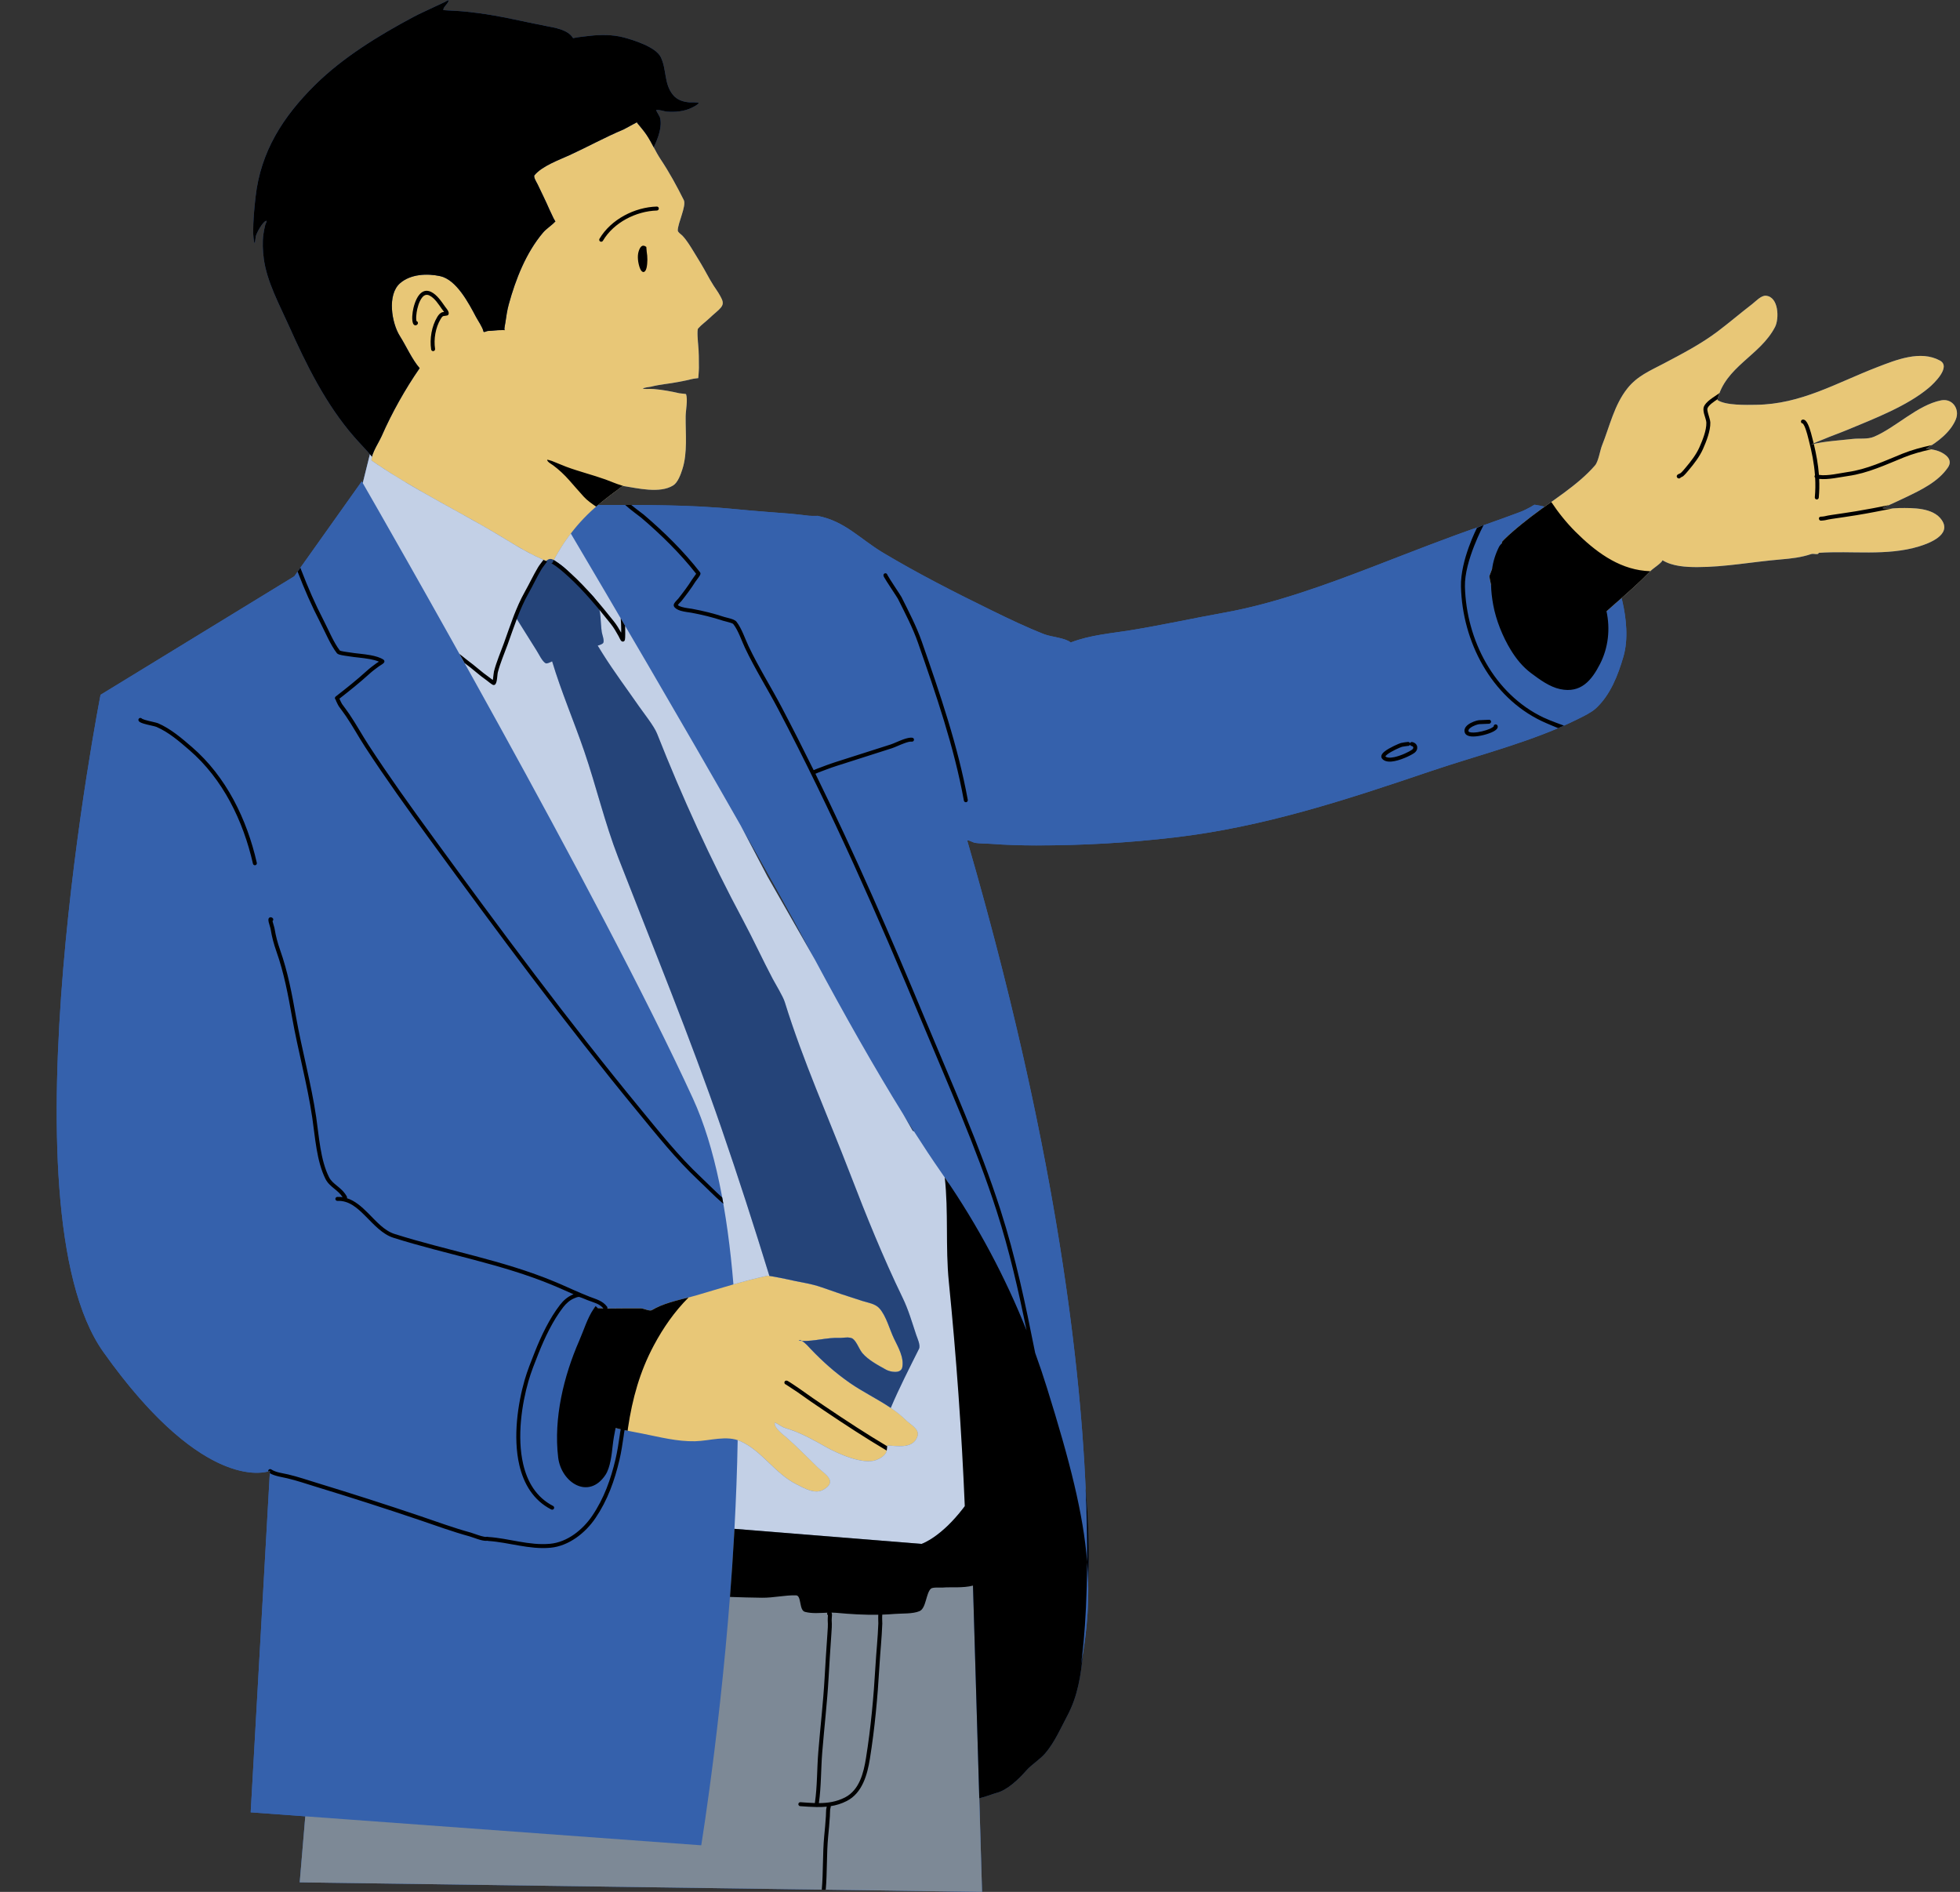
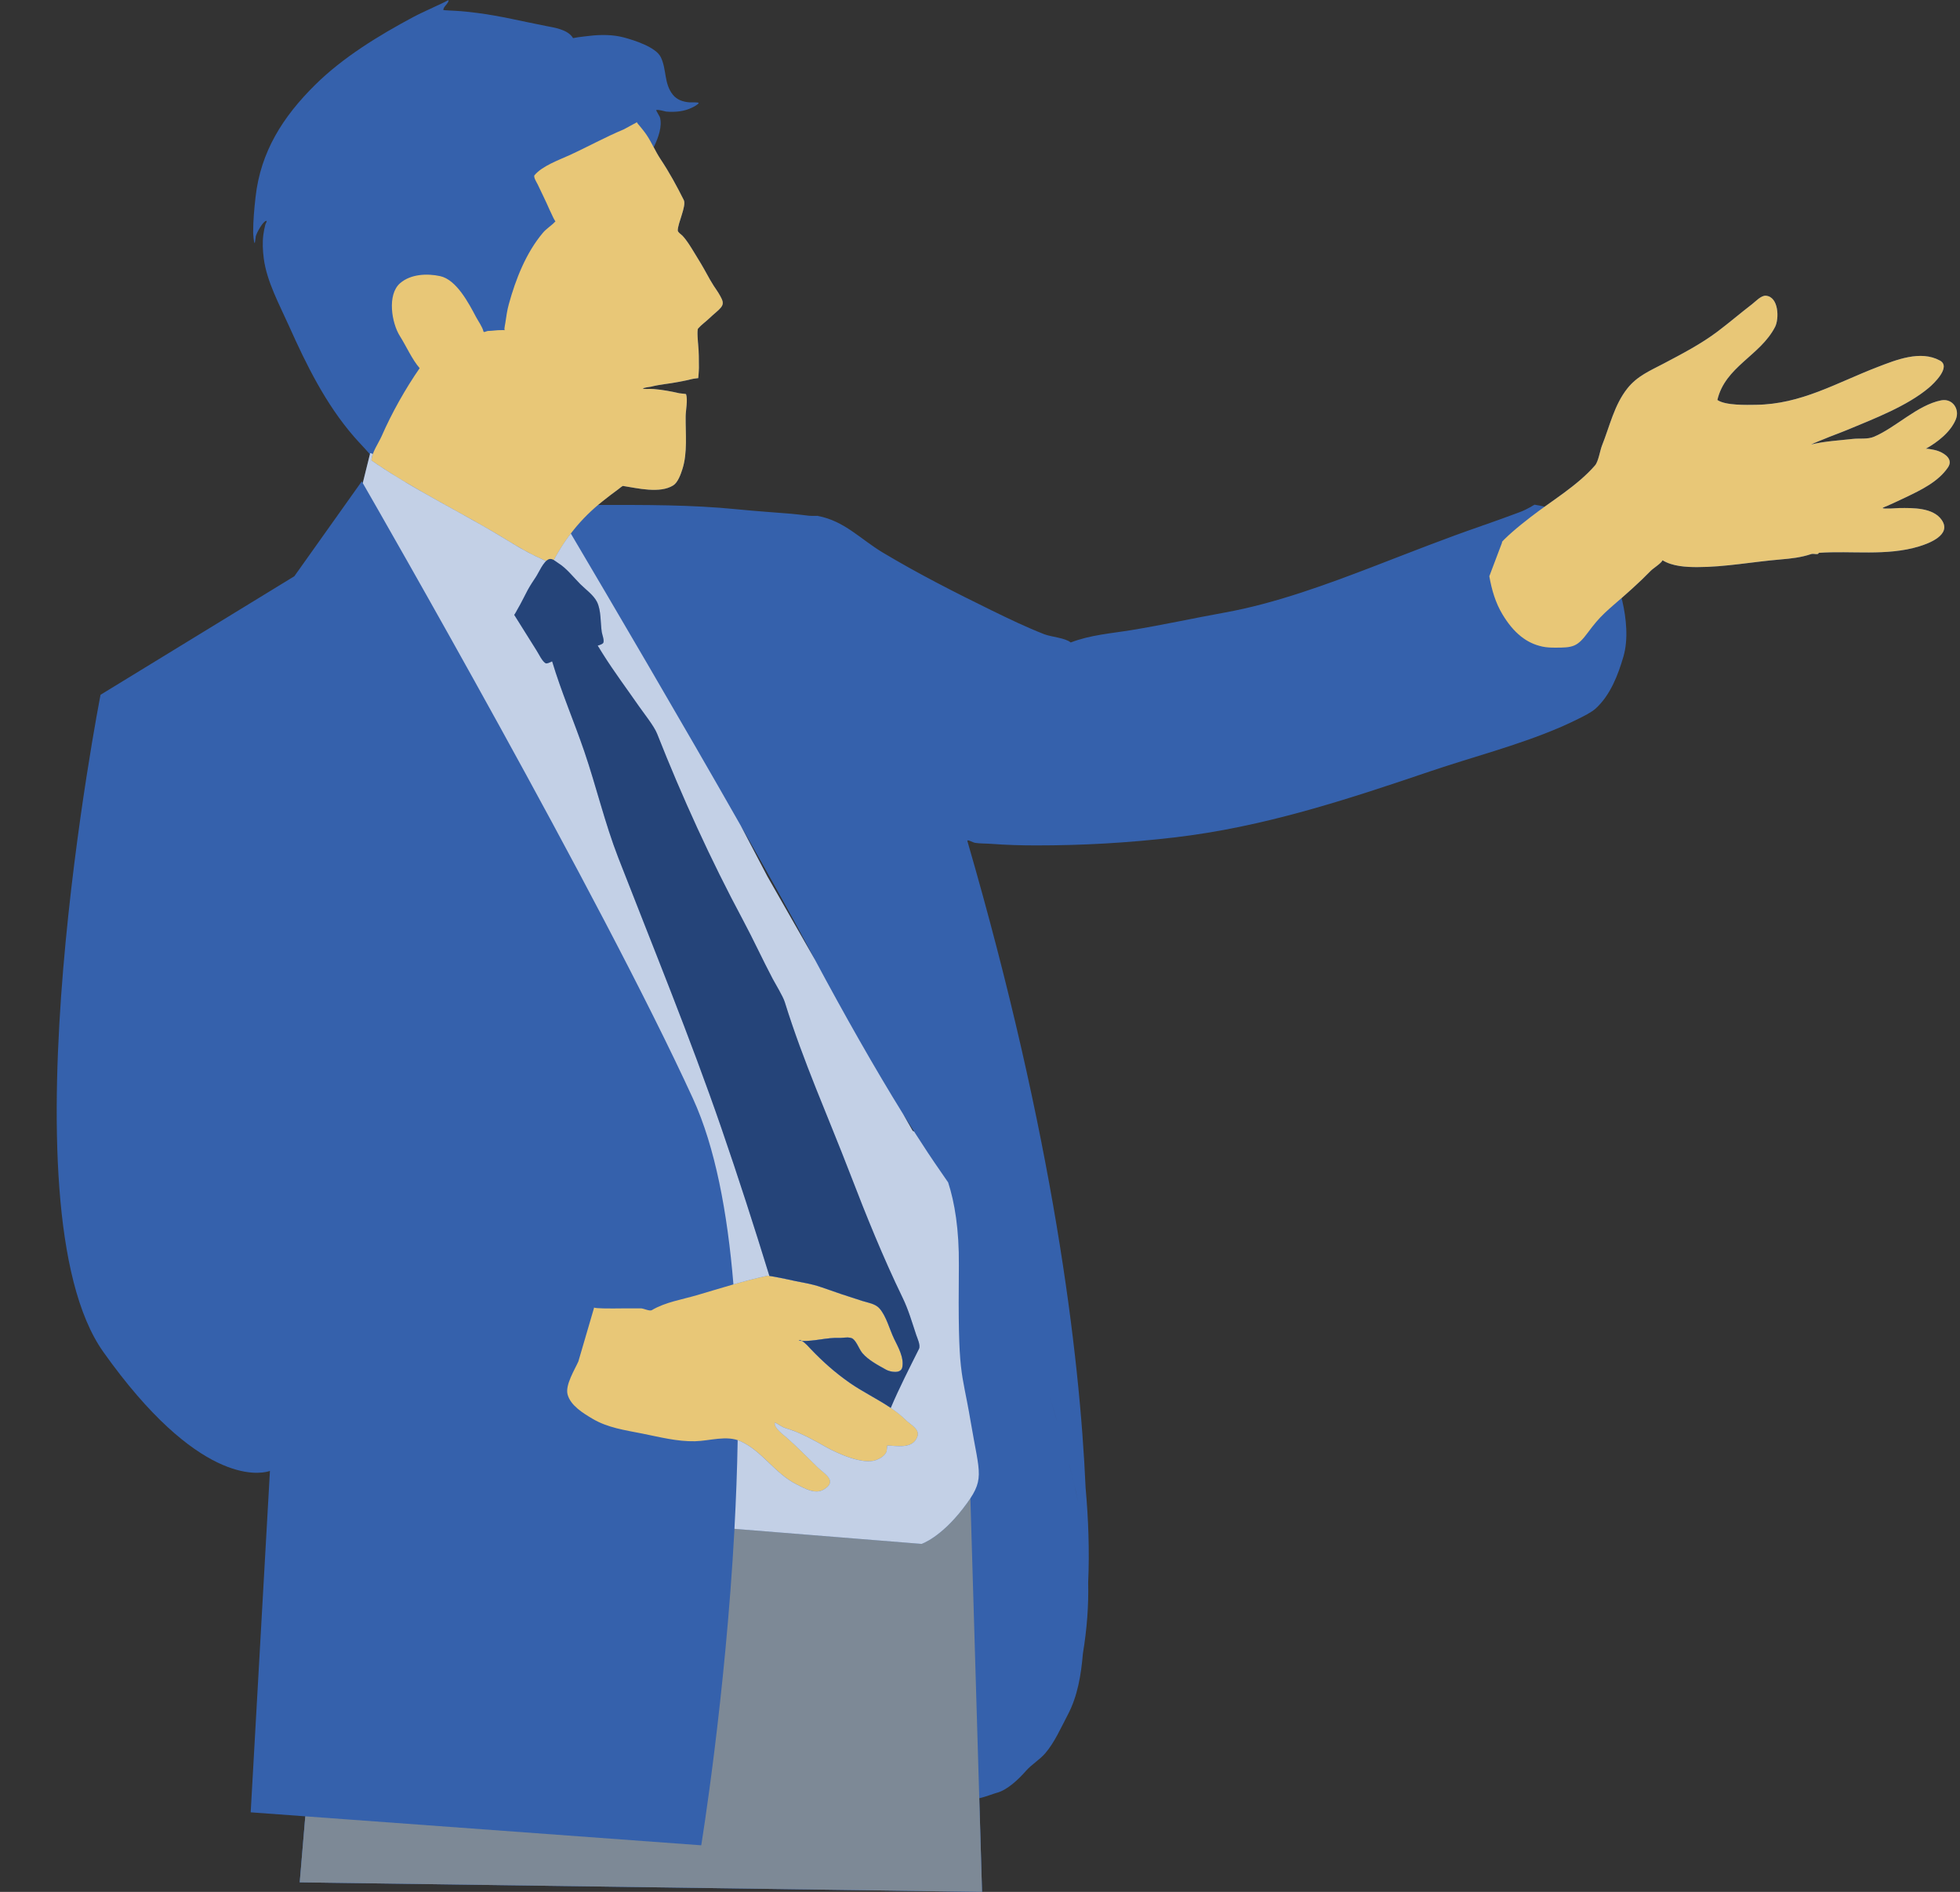
<svg xmlns="http://www.w3.org/2000/svg" fill="#000000" height="1077.4" preserveAspectRatio="xMidYMid meet" version="1" viewBox="-32.3 -0.1 1116.3 1077.4" width="1116.3" zoomAndPan="magnify">
  <rect x="-32.3" y="-0.1" width="1116.3" height="1077.4" fill="#333333" stroke="none" />
  <g id="change1_1">
    <path clip-rule="evenodd" d="M1064.688,255.469c0.242-0.011,0.801-0.049,1.606,0.084 c0.214,0.035,0.431,0.071,0.649,0.109l0.052,0.008l0.258,0.043l0.318,0.054h-0.003c1.471,0.255,2.977,0.57,4.339,1.104 c4.035,1.585,8.187,4.833,5.259,9.183c-5.528,8.214-15.432,12.914-24.01,17.033c-3.525,1.691-6.987,3.289-10.54,4.882 c-0.198,0.09-2.708,1.015-2.651,1.248l0.014,0.03l0.003,0.003l0.008,0.011l0.022,0.022l0.016,0.011l0.03,0.019l0.022,0.011 l0.038,0.016l0.027,0.008l0.046,0.016l0.03,0.008l0.062,0.016l0.027,0.005l0.103,0.022l0.166,0.024l0.163,0.019l0.103,0.008 l0.212,0.016l0.095,0.008l0.339,0.016l0.374,0.008l0.122,0.003l0.28,0.003h0.149h0.277h0.157l0.217-0.003l0.697-0.014l0.942-0.03 l0.961-0.038c1.967-0.09,3.709-0.214,3.812-0.214c7.609-0.073,19.242-0.342,24.14,6.836c5.747,8.42-7.242,13.286-12.968,15.025 c-18.447,5.612-38.356,2.307-57.134,3.647c-0.076,1.425-2.871,0.228-4.22,0.687c-5.666,1.921-11.5,2.586-17.44,3.077 c-15.88,1.319-31.524,4.344-47.449,4.361c-6.464,0.005-14.135-0.412-19.823-3.894c-0.673,1.707-5.335,4.564-6.749,6.021 c-0.277,0.285-0.554,0.567-0.83,0.849l-0.423,0.429l-0.206,0.206l-0.022,0.024l-0.404,0.407l-0.185,0.182l-0.451,0.45l-0.174,0.171 l-0.464,0.459l-0.166,0.16l-0.475,0.467l-0.155,0.149l-0.488,0.475l-0.147,0.141l-0.027,0.027l-0.084,0.079l-0.388,0.374 l-0.138,0.133l-0.062,0.057c-0.396,0.383-0.795,0.76-1.197,1.137l-0.057,0.054l-0.478,0.448l-0.673,0.632l-0.09,0.081l-0.054,0.052 l-0.507,0.469l-0.665,0.616l-0.079,0.071l-0.052,0.049l-0.537,0.488l-0.657,0.602l-0.068,0.062l-0.046,0.041l-0.57,0.516 l-0.646,0.583l-0.06,0.054l-0.041,0.038l-0.602,0.537l-0.632,0.567l-0.087,0.079l-0.638,0.564l-0.616,0.548l-0.073,0.062 l-0.676,0.597l-0.597,0.526l-0.057,0.052l-0.833,0.727c0.133,0.524,0.258,1.042,0.383,1.56c2.309,9.818,3.533,21.904,0.684,31.722 c-3.061,10.537-7.5,22.099-15.861,29.665c-2.507,2.269-6.998,4.423-9.788,5.818c-2.703,1.351-5.454,2.643-8.244,3.88l0.03,0.011 l-3.316,1.433l-0.016-0.005c-23.326,9.929-49.146,16.547-72.753,24.558c-48.19,16.349-95.154,31.798-145.99,37.708 c-26.474,3.08-51.818,4.523-78.566,4.523c-8.529,0-17.011-0.247-25.516-0.89c-3.045-0.228-6.184-0.111-9.204-0.564 c-1.484-0.223-4.822-2.369-4.404-0.931c48.882,168.418,63.915,291.112,67.332,368.76l-0.014-0.326 c1.601,17.937,2.233,35.933,1.444,53.731c0.304,13.231-0.687,26.308-2.99,40.372c-1.056,12.17-2.966,24.257-8.716,35.119 c-3.796,7.167-7.411,15.508-12.697,21.679c-3.292,3.837-7.745,6.323-11.077,10.13c-4.098,4.684-10.632,10.965-16.748,12.493 c-1.511,0.38-5.897,2.136-9.796,3.055l-3.585-121.12l5.164,174.436l-388.613-5.441l3.175-37.597l225.506,16.501l-256.606-18.775 l10.96-194.443c0,0-0.027,0.011-0.079,0.033c-0.041,0.014-0.098,0.035-0.168,0.06l-0.171,0.06l-0.114,0.035l-0.03,0.008l-0.03,0.011 l-0.062,0.019l-0.071,0.019l-0.038,0.014l-0.054,0.014c-5.66,1.631-40.343,7.631-94.041-67.967 c-58.846-82.842-1.617-374.277-1.617-374.277l110.369-67.5l38.411-54.052l0.564,0.98l4.076-16.409 c-2.92-3.397-6.092-6.586-9.031-9.967c-16.138-18.566-27.084-40.793-37.105-63.183c-5.359-11.978-12.651-25.285-14.325-38.394 c-0.575-4.496-0.819-9.126-0.214-13.63c0.247-1.84,0.621-3.712,1.08-5.511c0.19-0.741,1.289-2.347,0.532-2.233 c-1.935,0.296-5.473,6.895-5.935,8.751c-0.03,0.117-0.475,3.851-0.575,3.867c-0.638,0.098-0.914-5.547-0.914-6.024 c-0.027-6.746,0.605-13.438,1.354-20.143c2.893-25.912,15.641-45.781,33.835-63.801c15.888-15.736,36.313-28.189,55.91-38.674 c4.293-2.296,8.746-4.168,13.112-6.295c1.452-0.708,2.969-1.292,4.393-2.062c0.071-0.041,2.635-1.406,2.654-1.278 c0.263,1.723-3.199,3.802-2.923,5.62c0.014,0.1,6.431,0.41,7.006,0.44c4.089,0.217,8.116,0.678,12.176,1.191 c13.212,1.672,26.012,4.874,39.046,7.4c5.001,0.971,12.746,2.035,15.63,6.947c-0.014,0.014,2.434-0.44,2.871-0.505 c2.19-0.326,4.41-0.529,6.608-0.79c6.206-0.741,13.237-0.73,19.312,0.885c5.663,1.503,18.349,5.435,21.174,11.259 c3.416,7.05,1.723,14.919,6.841,21.361c2.369,2.985,5.897,4.111,9.584,4.374c0.296,0.019,5.121-0.138,5.121,0.326 c0,0.828-3.131,2.355-3.723,2.651c-4.496,2.25-9.766,2.692-14.705,2.282c-0.681-0.057-5.077-1.441-5.726-0.792 c-0.138,0.138,1.943,3.525,2.049,3.861c0.841,2.676,0.507,5.747-0.141,8.423c-0.735,3.055-1.973,5.989-3.332,8.844 c-0.163-0.307-0.328-0.613-0.491-0.923c1.392,2.61,2.752,5.24,4.396,7.709c4.966,7.446,9.256,15.332,13.226,23.274 c1.601,3.199-3.435,13.169-3.435,17.264c0,1.107,1.967,2.282,2.643,2.999c2.548,2.697,4.567,6.116,6.507,9.261 c2.48,4.021,5.007,8.141,7.259,12.295c1.283,2.369,2.597,4.732,4.068,6.993c0.876,1.349,1.834,2.638,2.665,4.019 c3.49,5.796,3.601,6.849-1.56,11.256c-1.213,1.034-2.399,2.084-3.552,3.186c-2.089,1.992-4.551,3.696-6.453,5.867 c-0.746,0.849-0.041,8.361,0.03,9.066c0.448,4.393,0.415,8.773,0.434,13.183c0.011,2.005-0.38,6.002-0.38,6.002 s-2.724,0.269-4.041,0.627c-2.388,0.649-4.789,1.042-7.21,1.533c-5.153,1.042-10.583,1.392-15.652,2.714 c-0.749,0.195-4.282,0.44-4.651,1.159c-0.041,0.079,1.954,0.136,2.013,0.136c1.444-0.035,2.933-0.079,4.372,0.049 c4.741,0.418,9.812,1.322,14.428,2.401c0.361,0.084,3.756,0.347,3.804,0.491c1.072,3.343-0.193,9.177-0.233,12.727 c-0.109,9.744,1.153,20.615-1.861,30.031c-0.912,2.855-2.556,7.565-5.256,9.242c-7.625,4.732-20.213,1.579-28.444,0.309 c-0.011-0.024-0.03-0.038-0.054-0.043h-0.046c-0.48,0.038-2.404,1.682-2.703,1.902c-3.083,2.258-6.1,4.548-9.088,6.936l-0.809,0.651 l-0.174,0.141l-0.781,0.646l-0.122,0.1l-0.559,0.472c26.582-0.016,52.752-0.182,79.445,2.491c10.184,1.02,20.379,1.696,30.574,2.526 c3.392,0.277,6.741,0.757,10.119,1.129c1.647,0.182,6.627-0.022,4.974,0.098c15.326,2.868,24.251,13.218,37.274,20.995 c20.11,12.01,40.807,22.542,61.869,32.848c9.81,4.798,19.782,9.59,29.958,13.565c3.764,1.468,12.021,2.062,14.992,4.665 c11.256-4.339,22.932-5.131,34.777-7.082c17.744-2.923,35.404-6.792,53.105-9.989c28.845-5.207,58.559-16.186,85.806-26.685 c19.947-7.688,40.147-15.684,60.363-22.639l1.107-0.448l-0.043,0.084c6.819-2.339,13.592-4.903,20.365-7.373 c2.239-0.817,4.396-1.875,6.477-3.039c0.223-0.125,2.627-1.737,2.594-1.218c1.842,0.263,3.633,0.621,5.37,1.075l0.239-0.171 l0.358-0.255l0.187-0.133l0.209-0.149c9.763-6.955,20.072-14.005,27.692-22.794c1.986-2.293,2.847-8.504,3.973-11.316 c4.399-10.971,6.969-23.152,14.499-32.593c5.647-7.08,12.851-10.005,20.639-14.113c10.442-5.506,21.302-11.153,30.739-18.279 c6.664-5.028,13.014-10.472,19.635-15.557c1.957-1.501,5.126-5.026,7.842-4.795c7.408,0.632,7.582,13.15,5.253,17.714 c-7.772,15.218-25.665,21.7-31.705,37.762l-0.1,0.266l-0.057,0.155l-0.087,0.252l-0.06,0.171l-0.084,0.242l-0.06,0.182l-0.076,0.241 l-0.06,0.187l-0.076,0.247l-0.054,0.184l-0.076,0.261l-0.049,0.176l-0.079,0.288l-0.041,0.152l-0.092,0.364 c-0.046,0.176-0.089,0.355-0.13,0.535c4.686,3.205,16.602,2.806,22.002,2.743c25.673-0.301,45.762-12.485,69.188-21.5 c10.621-4.087,24.514-9.755,35.567-3.699c6.569,3.601-3.547,13.166-6.298,15.484c-12.347,10.404-31,17.551-45.867,23.752 c-4.719,1.967-9.533,3.633-14.249,5.636c-1.495,0.635-3.047,1.156-4.523,1.84c-0.353,0.166-1.066,0.464-1.606,0.703l-0.065,0.027 l-0.263,0.119l-0.1,0.046l-0.049,0.024l-0.117,0.06l-0.027,0.014l-0.011,0.008l-0.043,0.027l-0.011,0.011l-0.008,0.005v0.003v0.003 v0.003l0.003,0.003l0,0l0.013,0.003h0.005l0.011-0.003l0.03-0.003l0.098-0.022l0.621-0.147l0.049-0.011l0.049-0.011l0.242-0.054 l0.282-0.062l0,0c7.27-1.601,14.8-1.986,22.186-2.83c3.853-0.44,8.423,0.328,12.078-1.224c12.556-5.332,24.713-18.007,38.207-20.734 c6.461-1.305,10.813,4.952,8.417,10.811c-2.469,6.04-8.016,10.998-13.633,14.653h0.003l-0.133,0.084l-0.103,0.068l-0.09,0.057 c-0.176,0.114-0.353,0.225-0.529,0.337l-0.014,0.011l-0.065,0.038l-0.342,0.214l-0.147,0.09l-0.079,0.049l-0.076,0.043 c-0.184,0.114-0.366,0.223-0.551,0.334l-0.418,0.247l-0.144,0.081l-0.071,0.043l-0.071,0.041l-0.136,0.079l-0.418,0.239 c-0.068,0.035-0.076,0.049-0.03,0.054L1064.688,255.469z M583.26,948.33l-0.038,0.231c0,0,0.399-2.32,0.936-6.968 C583.719,945.394,583.371,947.641,583.26,948.33z M583.564,946.721l-0.033,0.182l0.022-0.122L583.564,946.721z M583.89,944.913 l-0.041,0.228l0.024-0.13L583.89,944.913z M584.194,943.163l-0.03,0.171l0.014-0.081L584.194,943.163z M586.636,903.32 c-0.016,0.535-0.033,1.069-0.046,1.604l-0.027,0.882c0.041-1.341,0.079-2.714,0.114-4.116L586.636,903.32z M384.15,899.893 l0.057-0.803L384.15,899.893z M587.423,899.635l0.003,0.128l-0.003-0.084V899.635z M587.369,898.099l0.008,0.214l-0.003-0.09 L587.369,898.099z M587.314,896.767v0.008V896.767z M384.383,896.612l0.003-0.016l0.138-1.975l0.003-0.062L384.383,896.612z M587.238,895.19l0.014,0.263l-0.005-0.141L587.238,895.19z M587.157,893.714l0.011,0.193l-0.003-0.057L587.157,893.714z M587.07,892.316l0.014,0.217l-0.008-0.147L587.07,892.316z M384.687,892.211l0.005-0.041l0.133-2.022l0.008-0.111L384.687,892.211z M586.962,890.761l0.022,0.277l-0.008-0.119L586.962,890.761z M384.983,887.771l0.005-0.071l0.13-2.016l0.008-0.163L384.983,887.771 z M586.875,886.786l-0.003,0.602l0.003-0.239V886.786z M586.877,884.613v0.578v-0.383V884.613z M385.267,883.291l0.008-0.1 l0.119-1.973l0.014-0.209L385.267,883.291z M586.875,882.176v0.304v-0.06V882.176z M586.861,879.63l0.003,0.659v-0.298 L586.861,879.63z M521.155,879.375l-0.776-26.208L521.155,879.375z M386.014,870.537l106.578,8.569L386.014,870.537l-0.195,3.511 l-0.011,0.176L386.014,870.537z M385.544,878.776l0.008-0.136l0.109-1.889l0.016-0.258L385.544,878.776z M494.155,878.455 l0.231-0.111L494.155,878.455z M494.584,878.246l0.258-0.128L494.584,878.246z M495.061,878.008l0.157-0.081L495.061,878.008z M586.842,877.365l0.005,0.54l-0.003-0.388L586.842,877.365z M585.027,873.389c0.133,0.901,0.26,1.796,0.383,2.689 C585.287,875.186,585.16,874.29,585.027,873.389z M586.81,874.637l0.008,0.48l-0.003-0.119L586.81,874.637z M500.41,874.689 l0.393-0.285L500.41,874.689z M500.941,874.304l0.282-0.212L500.941,874.304z M501.392,873.964l0.261-0.195L501.392,873.964z M501.837,873.628l0.252-0.195L501.837,873.628z M502.738,872.922l0.252-0.204L502.738,872.922z M586.774,872.098l0.011,0.695 l-0.005-0.355L586.774,872.098z M503.196,872.551l0.255-0.209L503.196,872.551z M503.66,872.168l0.258-0.217L503.66,872.168z M504.133,871.772l0.263-0.225L504.133,871.772z M504.613,871.362l0.269-0.233L504.613,871.362z M505.099,870.939l0.274-0.244 L505.099,870.939z M586.731,869.731l0.008,0.437l-0.005-0.339L586.731,869.731z M506.39,869.769l-0.301,0.279L506.39,869.769z M506.933,869.262l-0.339,0.32L506.933,869.262z M507.104,869.102l0.518-0.497l0.521-0.51l-0.521,0.51L507.104,869.102z M508.317,867.921l0.355-0.353L508.317,867.921z M581.884,855.878c0.822,3.956,1.558,7.818,2.201,11.603 C583.442,863.696,582.707,859.838,581.884,855.878z M586.668,866.771l0.014,0.589l-0.003-0.179L586.668,866.771z M586.606,864.188 l0.019,0.695l-0.011-0.396L586.606,864.188z M586.541,861.718l0.005,0.176L586.541,861.718z M586.443,858.56l0.022,0.638 l-0.008-0.231L586.443,858.56z M516.837,858.101l0.144-0.19L516.837,858.101z M517.6,857.092l-0.182,0.244L517.6,857.092z M586.354,855.9l0.024,0.64l-0.014-0.402L586.354,855.9z M518.029,856.513l0.106-0.144L518.029,856.513z M518.506,855.86 l0.008-0.008l0.119-0.168L518.506,855.86z M519.068,855.078l0.038-0.054L519.068,855.078z M576.821,834.43 c1.837,7.058,3.438,13.766,4.803,20.211c-1.468-6.925-3.207-14.157-5.218-21.801L576.821,834.43z M519.513,854.443l0.041-0.057 L519.513,854.443z M586.128,849.998l0.024,0.616l-0.008-0.258L586.128,849.998z M387.696,827.693l-0.033,1.406L387.696,827.693z M573.307,821.479c0.7,2.488,1.376,4.931,2.024,7.332C574.683,826.406,574.007,823.967,573.307,821.479z M387.769,824.442 l0.022-1.061L387.769,824.442z M570.8,812.749l0.214,0.738L570.8,812.749z M563.383,788.36l0.128,0.407l-0.068-0.217L563.383,788.36 z M562.765,786.419l0.068,0.209l-0.016-0.052L562.765,786.419z M562.13,784.457l0.122,0.38l-0.073-0.231L562.13,784.457z M561.459,782.425l0.106,0.318l-0.033-0.1L561.459,782.425z M560.841,780.574l0.109,0.323l-0.073-0.217L560.841,780.574z M560.135,778.493l0.128,0.372l-0.049-0.144L560.135,778.493z M559.519,776.707l0.079,0.223l-0.057-0.166L559.519,776.707z M558.781,774.596l0.141,0.399l-0.065-0.182L558.781,774.596z M558.165,772.857l0.011,0.038L558.165,772.857z M557.397,770.724 l0.146,0.41l-0.076-0.214L557.397,770.724z M552.22,757.159l0.122,0.304l-0.024-0.062L552.22,757.159z M551.427,755.194l0.214,0.529 l-0.095-0.239L551.427,755.194z M550.711,753.439l0.185,0.448l-0.13-0.315L550.711,753.439z M549.883,751.436l0.119,0.285 l-0.024-0.057L549.883,751.436z M549.061,749.48l0.217,0.513l-0.098-0.233L549.061,749.48z M548.32,747.732l0.179,0.423 l-0.125-0.298L548.32,747.732z M547.468,745.748l0.114,0.266l-0.024-0.054L547.468,745.748z M546.616,743.8l0.217,0.491 l-0.098-0.225L546.616,743.8z M545.851,742.061l0.176,0.399l-0.125-0.282L545.851,742.061z M544.974,740.096l0.111,0.247 l-0.024-0.052L544.974,740.096z M544.095,738.156l0.214,0.472l-0.098-0.217L544.095,738.156z M543.303,736.427l0.171,0.369 l-0.119-0.263L543.303,736.427z M542.402,734.482l0.106,0.225l-0.022-0.049L542.402,734.482z M541.496,732.55l0.212,0.451 l-0.098-0.209L541.496,732.55z M540.679,730.829l0.16,0.336l-0.114-0.242L540.679,730.829z M539.756,728.908l0.098,0.198 l-0.022-0.043L539.756,728.908z M538.82,726.981l0.206,0.423l-0.095-0.198L538.82,726.981z M537.979,725.269l0.146,0.301 l-0.106-0.217L537.979,725.269z M537.035,723.375l0.084,0.168l-0.016-0.038L537.035,723.375z M536.069,721.451l0.198,0.396 l-0.092-0.187L536.069,721.451z M535.2,719.75l0.133,0.26l-0.095-0.19L535.2,719.75z M534.24,717.883l0.068,0.133l-0.014-0.03 L534.24,717.883z M533.241,715.964l0.187,0.361l-0.09-0.171L533.241,715.964z M532.348,714.268l0.111,0.214l-0.081-0.155 L532.348,714.268z M531.371,712.434l0.049,0.092L531.371,712.434z M383.566,712.515l-0.011-0.103L383.566,712.515z M530.337,710.518 l0.176,0.323l-0.084-0.155L530.337,710.518z M383.346,710.627l-0.022-0.182L383.346,710.627z M529.418,708.83l0.09,0.16 l-0.065-0.117L529.418,708.83z M528.427,707.031l0.024,0.043L528.427,707.031z M527.361,705.113l0.157,0.282l-0.076-0.136 L527.361,705.113z M526.414,703.433l0.06,0.103L526.414,703.433z M524.311,699.751l0.136,0.239l-0.065-0.117L524.311,699.751z M523.337,698.079l0.022,0.035L523.337,698.079z M521.187,694.435l0.109,0.185l-0.052-0.09L521.187,694.435z M517.991,689.162 l0.079,0.128l-0.038-0.062L517.991,689.162z M380.231,688.677l-0.068-0.402L380.231,688.677z M379.919,686.826l-0.068-0.388 L379.919,686.826z M514.721,683.936l0.044,0.068L514.721,683.936z M378.899,681.141l-0.136-0.714L378.899,681.141z M377.466,673.899 l-0.149-0.711L377.466,673.899z M377.097,672.148l-0.16-0.744L377.097,672.148z M376.72,670.406l-0.171-0.776L376.72,670.406z M504.597,668.691l0.44,0.638L504.597,668.691z M375.542,665.256l-0.103-0.437L375.542,665.256z M501.604,664.379l0.51,0.741 l-0.678-0.985L501.604,664.379z M500.681,663.033l0.372,0.54l-0.63-0.92L500.681,663.033z M499.756,661.674l0.266,0.391 l-0.624-0.923L499.756,661.674z M498.825,660.301l0.176,0.258l-0.665-0.985L498.825,660.301z M497.891,658.911l0.087,0.13 l-0.858-1.278L497.891,658.911z M495.951,656.003l1.004,1.511C496.621,657.012,496.285,656.51,495.951,656.003z M495.067,654.67 l0.48,0.724l-0.619-0.936L495.067,654.67z M372.53,653.65l0.217,0.779L372.53,653.65z M493.908,652.906l0.212,0.323l0.336,0.51 L493.908,652.906z M493.167,651.778l0.228,0.345l-0.505-0.768L493.167,651.778z M371.594,650.429l0.201,0.678L371.594,650.429z M492.212,650.31l0.128,0.198l-0.244-0.377L492.212,650.31z M370.617,647.238l0.195,0.632L370.617,647.238z M369.561,643.965 l0.239,0.73L369.561,643.965z M482.039,634.275l5.487,9.603c0,0,0.298,0.133,0.83,0.445l-0.288-0.45 c-1.883-2.958-3.785-5.983-5.701-9.069L482.039,634.275z M369.002,642.304l0.28,0.828L369.002,642.304z M480.522,631.822l0.054,0.09 l-0.095-0.155L480.522,631.822z M363.003,626.905l-0.076-0.168l-0.537-1.186L363.003,626.905z M475.941,624.322l0.09,0.149 l-0.171-0.282L475.941,624.322z M360.68,621.844l-0.866-1.872L360.68,621.844z M472.861,619.207l-0.005-0.008L472.861,619.207z M471.315,616.615l0.098,0.166l-0.204-0.342L471.315,616.615z M469.746,613.978l0.057,0.095L469.746,613.978z M468.208,611.37 l0.925,1.568l-1.579-2.678L468.208,611.37z M354.344,608.366l0.771,1.617L354.344,608.366z M464.957,605.829l1.948,3.327 C466.257,608.051,465.608,606.941,464.957,605.829z M352.911,605.375l0.776,1.62L352.911,605.375z M463.519,603.357l0.839,1.441 l-1.536-2.648L463.519,603.357z M348.48,596.212l0.8,1.642L348.48,596.212z M458.078,593.908l0.727,1.273l0.741,1.289 L458.078,593.908z M346.957,593.094l0.809,1.655L346.957,593.094z M345.413,589.946l0.819,1.669L345.413,589.946z M454.073,586.858 l0.63,1.115l-1.362-2.41L454.073,586.858z M450.732,580.924l1.832,3.262C451.953,583.103,451.343,582.014,450.732,580.924z M448.627,577.149l0.7,1.256l0.513,0.92L448.627,577.149z M446.157,572.707l1.541,2.776l-1.704-3.072L446.157,572.707z M335.715,570.476l0.893,1.772L335.715,570.476z M444.575,569.841l0.385,0.7l-1.012-1.837L444.575,569.841z M334.936,568.935 l-0.906-1.796L334.936,568.935z M441.408,564.075l0.841,1.533l-0.977-1.777L441.408,564.075z M332.326,563.774l0.925,1.826 L332.326,563.774z M439.826,561.177l0.252,0.464l-0.738-1.357L439.826,561.177z M436.584,555.207l0.079,0.149l0.374,0.687 L436.584,555.207z M327.075,553.479l1.02,1.989L327.075,553.479z M435.086,552.434l0.109,0.203l-0.364-0.678L435.086,552.434z M325.246,549.913l1.099,2.141L325.246,549.913z M389.623,470.112l15.188,28.975l27.122,47.479 c-1.058-1.973-2.114-3.954-3.167-5.935C418.688,521.681,404.862,496.898,389.623,470.112z M321.094,541.859l1.663,3.218l0.046,0.092 l-1.785-3.46L321.094,541.859z M319.233,538.266l1.237,2.388L319.233,538.266z M303.356,507.98l2.016,3.813L303.356,507.98z M299.549,500.797l2.041,3.845L299.549,500.797z M295.712,493.593l2.068,3.88L295.712,493.593z M291.85,486.364l2.1,3.927 L291.85,486.364z M389.612,470.093c-1.037-1.821-2.076-3.647-3.121-5.481L389.612,470.093z M280.057,464.446l2.317,4.287 L280.057,464.446z M380.123,453.47l2.711,4.735L380.123,453.47z M270.92,447.606l3.647,6.705l0.065,0.122l-3.837-7.055 L270.92,447.606z M266.945,440.315l2.399,4.399L266.945,440.315z M248.015,405.858l1.837,3.327L248.015,405.858z M226.659,367.431 l1.53,2.743L226.659,367.431z M223.316,361.453l1.463,2.616L223.316,361.453z M316.004,343.079l-3.243-5.519L316.004,343.079z M302.097,319.439l4.282,7.267L302.097,319.439z M283.275,318.56l-0.141,0.263h0.003l0.258-0.483L283.275,318.56z M284.019,317.195 l-0.526,0.963C283.666,317.835,283.842,317.515,284.019,317.195z M275.031,317.707l0.225,0.103L275.031,317.707z M284.317,316.66 l-0.22,0.393l0.551-0.98L284.317,316.66z M271.68,316.117l0.133,0.065L271.68,316.117z M284.722,315.944l-0.054,0.098 L284.722,315.944z M270.6,315.572l0.138,0.071L270.6,315.572z M285.028,315.409l-0.027,0.046l0.119-0.206L285.028,315.409z M285.389,314.79l-0.049,0.081l0.136-0.231L285.389,314.79z M268.573,314.516l0.043,0.022L268.573,314.516z M285.753,314.174 l-0.068,0.114l0.141-0.239L285.753,314.174z M267.539,313.96l0.019,0.011L267.539,313.96z M286.119,313.561l-0.087,0.141 l0.141-0.233L286.119,313.561z M266.801,313.556l-0.353-0.195L266.801,313.556z M286.488,312.951l-0.098,0.163l0.133-0.22 L286.488,312.951z M265.268,312.701l0.355,0.201L265.268,312.701z M286.86,312.345l-0.087,0.141l0.1-0.163L286.86,312.345z M287.237,311.74l-0.014,0.022l0.106-0.165L287.237,311.74z M287.617,311.141l-0.038,0.057l0.144-0.225L287.617,311.141z M288,310.544l-0.06,0.095l0.157-0.244L288,310.544z M288.385,309.952l-0.081,0.128l0.163-0.25L288.385,309.952z M260.568,309.968 l-0.052-0.03L260.568,309.968z M288.776,309.361l-0.106,0.16l0.166-0.247L288.776,309.361z M259.255,309.179l-0.347-0.209 L259.255,309.179z M289.169,308.774l-0.125,0.185l0.163-0.239L289.169,308.774z M289.565,308.191l-0.125,0.185l0.138-0.206 L289.565,308.191z M257.583,308.164l0.298,0.182L257.583,308.164z M289.964,307.61l-0.027,0.038l0.176-0.25L289.964,307.61z M290.369,307.035l-0.054,0.076l0.193-0.271L290.369,307.035z M255.098,306.647l0.529,0.323L255.098,306.647l-0.798-0.486 L255.098,306.647z M290.776,306.46l-0.081,0.117l0.201-0.282L290.776,306.46z M291.185,305.89l-0.111,0.155l0.209-0.288 L291.185,305.89z M291.601,305.323l-0.147,0.198l0.22-0.298L291.601,305.323z M251.508,304.484l1.199,0.716l0.445,0.269 C252.604,305.138,252.056,304.81,251.508,304.484z M292.016,304.756l-0.187,0.255l0.236-0.32L292.016,304.756z M292.439,304.197 l0.372-0.491c-0.22,0.288-0.437,0.575-0.654,0.866L292.439,304.197z M247.472,302.107l0.426,0.247l1.205,0.708 C248.561,302.742,248.018,302.425,247.472,302.107z M246.365,301.464l0.328,0.187l0.695,0.407l-0.695-0.407L246.365,301.464z M243.891,300.034l0.385,0.22l0.174,0.1l-0.174-0.1L243.891,300.034z M236.32,295.744l0.67,0.374l0.933,0.526l-0.933-0.526 L236.32,295.744z M233.606,294.227l0.947,0.526l0.773,0.434l-0.773-0.434L233.606,294.227z M232.116,293.397l0.423,0.236 L232.116,293.397l-0.529-0.293L232.116,293.397z M224.877,289.386l2.035,1.126L224.877,289.386z M200.503,275.601L200.503,275.601z M186.77,267.129l-0.271-0.176L186.77,267.129z M181.701,263.773l0.876,0.592L181.701,263.773z M181.362,263.542l-0.744-0.507 L181.362,263.542z M180.312,262.826l-1.026-0.706L180.312,262.826z M180.051,258.411l-0.005,0.014l0.022-0.06L180.051,258.411z M180.16,258.115l-0.022,0.06l0.095-0.247L180.16,258.115z M180.309,257.73l-0.008,0.024l0.152-0.374L180.309,257.73z M180.635,256.953l-0.111,0.261l0.128-0.298L180.635,256.953z M180.806,256.565l-0.073,0.165l0.111-0.247L180.806,256.565z M180.985,256.175l-0.054,0.117l0.114-0.241L180.985,256.175z M181.172,255.784l-0.038,0.076l0.122-0.255L181.172,255.784z M181.362,255.393l-0.019,0.035l0.157-0.315L181.362,255.393z M181.753,254.614l-0.185,0.361l0.195-0.38L181.753,254.614z M182.154,253.841l-0.062,0.122l0.318-0.602L182.154,253.841z M182.968,252.327l0.494-0.912c-0.157,0.29-0.315,0.581-0.472,0.871 l-0.429,0.792C182.697,252.829,182.833,252.576,182.968,252.327z M184.108,250.208l-0.277,0.521l0.084-0.157L184.108,250.208z M184.428,249.583c-0.095,0.195-0.198,0.391-0.304,0.592L184.428,249.583z M184.572,249.301l-0.068,0.133l0.033-0.062 L184.572,249.301z M184.746,248.943l-0.062,0.13l0.041-0.081L184.746,248.943z M184.908,248.598l-0.052,0.111l0.041-0.087 L184.908,248.598z M189.72,238.325c-0.73,1.46-1.441,2.92-2.127,4.38c0.494-1.045,0.996-2.089,1.511-3.134L189.72,238.325z M194.968,228.418c-0.331,0.592-0.659,1.183-0.985,1.777l0.301-0.548L194.968,228.418z M205.038,212.011 c-0.887,1.319-1.764,2.654-2.632,4.008C203.274,214.665,204.15,213.33,205.038,212.011z M204.745,207.051l-0.377-0.54 c0.562,0.817,1.142,1.598,1.739,2.331l0.201,0.242C205.773,208.443,205.252,207.762,204.745,207.051z M202.897,204.259 c0.122,0.19,0.241,0.383,0.361,0.575C203.138,204.641,203.019,204.449,202.897,204.259z M201.141,201.285l-0.345-0.608 c0.518,0.923,1.045,1.837,1.582,2.73C201.961,202.709,201.548,202.001,201.141,201.285z M244.96,188.528l-0.214,0.073 c-0.445,0.157-0.898,0.336-1.229,0.355C243.901,188.935,244.45,188.696,244.96,188.528z M243.15,188.862 c0.062,0.054,0.144,0.084,0.239,0.095l-0.068-0.011c-0.046-0.011-0.087-0.027-0.122-0.046L243.15,188.862z M247.619,188.27 l-0.467,0.033l-0.209,0.014C247.169,188.303,247.394,188.289,247.619,188.27z M255.19,187.947l0.011,0.016l-0.019-0.033 L255.19,187.947z M252.742,187.893c-0.559,0-1.115,0.027-1.674,0.068C251.627,187.92,252.183,187.893,252.742,187.893z M193.079,186.322c0.204,0.556,0.415,1.096,0.638,1.617C193.494,187.418,193.28,186.878,193.079,186.322z M255.13,187.904 l0.019,0.005l0.011,0.005C255.155,187.909,255.146,187.907,255.13,187.904z M255.16,187.89l0.008,0.016l-0.035-0.068L255.16,187.89z M253.575,187.893c-0.185,0.003-0.32,0.005-0.358,0.005c-0.157-0.005-0.312-0.005-0.467-0.005l0.467,0.005 c0.076,0,0.548-0.011,1.007-0.016L253.575,187.893z M255.114,187.793l0.005,0.016L255.114,187.793z M255.07,187.676l0.011,0.027 L255.07,187.676z M255.054,187.622l0.011,0.03l-0.019-0.057L255.054,187.622z M255.035,187.546l0.005,0.019l-0.016-0.071 L255.035,187.546z M255.003,187.372l0.016,0.1C255.014,187.44,255.008,187.405,255.003,187.372z M254.995,187.285l0.005,0.06 l-0.008-0.084L254.995,187.285z M254.986,187.185l0.003,0.038l-0.003-0.087V187.185z M254.986,187.098 c0-0.041,0.003-0.084,0.005-0.128L254.986,187.098z M242.086,186.127l0.019,0.035L242.086,186.127l-0.114-0.223L242.086,186.127z M234.138,171.997c1.737,2.863,3.232,5.688,4.467,8.019C237.37,177.685,235.875,174.86,234.138,171.997z M190.886,174.287 c0.003,0.285,0.008,0.573,0.016,0.857l-0.008-0.318L190.886,174.287z M230.89,167.083c0.377,0.521,0.749,1.047,1.113,1.579 C231.639,168.13,231.27,167.604,230.89,167.083z M259.043,167.775l0.412-1.319l0.434-1.349 C259.599,165.997,259.317,166.887,259.043,167.775z M192.203,166.152l0.076-0.193l0.09-0.225 C192.311,165.873,192.257,166.011,192.203,166.152z M192.873,164.654l0.003-0.005l0.111-0.209 C192.949,164.51,192.911,164.584,192.873,164.654z M193.833,163.086l0.027-0.038l0.138-0.187 C193.945,162.934,193.888,163.01,193.833,163.086z M197.049,160.027c-0.502,0.345-0.985,0.716-1.449,1.118 C196.064,160.744,196.547,160.372,197.049,160.027z M221.232,158.142c0.95,0.456,1.872,1.023,2.765,1.68 C223.105,159.165,222.182,158.597,221.232,158.142z M262.02,159.053l-0.033,0.084L262.02,159.053z M199.6,158.565 c-0.339,0.16-0.676,0.331-1.004,0.513C198.924,158.896,199.261,158.725,199.6,158.565z M200.978,157.976l0.347-0.13 c-0.45,0.163-0.893,0.342-1.327,0.537C200.319,158.239,200.647,158.104,200.978,157.976z M220.342,157.751 c0.138,0.057,0.28,0.114,0.418,0.176l0.209,0.092C220.76,157.924,220.551,157.835,220.342,157.751z M218.057,157.083l0.024,0.005 L218.057,157.083l-0.174-0.035L218.057,157.083z M215.895,156.701l0.366,0.054c0.364,0.057,0.727,0.119,1.085,0.187 C216.869,156.853,216.383,156.771,215.895,156.701z M208.538,156.386c-0.836,0.054-1.666,0.144-2.491,0.269 C206.872,156.53,207.702,156.44,208.538,156.386z M212.305,156.353c0.488,0.022,0.974,0.054,1.46,0.098 C213.282,156.408,212.793,156.375,212.305,156.353z M263.607,155.054c-0.179,0.426-0.353,0.855-0.526,1.284 C263.255,155.908,263.428,155.48,263.607,155.054z M210.606,156.315l0.024-0.003L210.606,156.315z M266.896,147.884 c-0.195,0.385-0.388,0.776-0.581,1.167C266.508,148.66,266.701,148.27,266.896,147.884z M273.884,136.322l-0.052,0.071 L273.884,136.322l0.32-0.437L273.884,136.322z M276.472,132.976c-0.448,0.543-0.887,1.094-1.319,1.653l0.434-0.556 C275.878,133.703,276.171,133.34,276.472,132.976z M277.501,131.79l-0.046,0.049L277.501,131.79l0.155-0.16L277.501,131.79z M281.202,128.556c-0.697,0.573-1.403,1.132-2.087,1.72c0.391-0.336,0.79-0.662,1.189-0.988L281.202,128.556z M283.832,126.246 l-0.062-0.019c0.092,0.033,0.155,0.035,0.19,0.014C283.932,126.257,283.891,126.26,283.832,126.246z M283.932,125.91 c0.008,0.022,0.016,0.046,0.024,0.068l0.016,0.043c-0.019-0.054-0.043-0.117-0.073-0.187L283.932,125.91z M282.741,123.693 l0.054,0.122L282.741,123.693l-0.06-0.133L282.741,123.693z M281.227,120.529c0.179,0.374,0.364,0.749,0.548,1.123l-0.269-0.548 L281.227,120.529z M279.053,115.704l0.418,0.914l0.076,0.166C279.381,116.423,279.219,116.065,279.053,115.704z M275.609,108.451 l-0.866-1.807c0.583,1.221,1.172,2.442,1.758,3.663C276.206,109.688,275.908,109.069,275.609,108.451z M271.949,100.4 c0.022,0.328,0.122,0.711,0.271,1.115l-0.068-0.193C272.041,100.988,271.965,100.674,271.949,100.4z M273.01,98.695 c-0.247,0.247-0.483,0.499-0.708,0.757c0.155-0.174,0.312-0.347,0.478-0.521L273.01,98.695z M282.575,92.484 c-0.841,0.407-1.68,0.828-2.502,1.27C280.896,93.312,281.734,92.891,282.575,92.484z M288.344,89.893l-0.244,0.106L288.344,89.893 l0.98-0.423L288.344,89.893z M339.058,81.985l0.279,0.521l-0.26-0.491L339.058,81.985z M338.583,81.109l0.244,0.45l-0.231-0.426 L338.583,81.109z M338.095,80.23l0.236,0.423l-0.223-0.396L338.095,80.23z M309.269,79.882l-1.327,0.657L309.269,79.882l1.332-0.649 L309.269,79.882z M337.851,79.804l0.122,0.209l-0.111-0.19L337.851,79.804z M337.604,79.372l0.117,0.204l-0.109-0.187 L337.604,79.372z M337.351,78.941l0.117,0.201l-0.111-0.187L337.351,78.941z M337.094,78.515l0.117,0.193l-0.109-0.182 L337.094,78.515z M336.833,78.089l0.114,0.185l-0.109-0.176L336.833,78.089z M336.57,77.668l0.106,0.171L336.57,77.668z M336.301,77.247l0.09,0.141L336.301,77.247z M317.957,75.755l0.974-0.44c-1.107,0.494-2.212,1.001-3.311,1.514 C316.397,76.466,317.176,76.108,317.957,75.755z M336.027,76.83c-0.152-0.228-0.307-0.45-0.461-0.673l0.231,0.334L336.027,76.83z M332.076,71.676l1.028,1.262c0.437,0.537,0.868,1.08,1.289,1.628C333.645,73.59,332.86,72.637,332.076,71.676z M321.146,74.344 l0.725-0.312l0.985-0.415C322.283,73.855,321.713,74.097,321.146,74.344z M330.478,69.508c-0.033,0.355,0.866,1.324,1.397,1.932 C331.343,70.833,330.445,69.866,330.478,69.508L330.478,69.508z M330.578,69.383L330.578,69.383l0.014-0.003L330.578,69.383z M330.622,69.375L330.622,69.375l0.033-0.003L330.622,69.375z M584.783,935.595c-0.163,1.731-0.323,3.286-0.475,4.67l0.155-1.441 c0.157-1.498,0.32-3.172,0.486-5.017L584.783,935.595z M568.677,805.596l1.077,3.606c-1.414-4.768-2.912-9.698-4.491-14.808 C566.45,798.229,567.587,801.96,568.677,805.596z M383.083,708.461l0.027,0.203L383.083,708.461z M217.813,351.638l-0.952-1.693 L217.813,351.638z M197.06,224.754c1.099-1.883,2.22-3.75,3.362-5.59c-1.387,2.236-2.746,4.51-4.068,6.808L197.06,224.754z M199.442,198.237c-0.429-0.784-0.857-1.563-1.284-2.331c0.649,1.167,1.297,2.361,1.956,3.552L199.442,198.237z M242.849,187.939 l0.071,0.233c-0.081-0.293-0.19-0.602-0.323-0.928C242.694,187.486,242.778,187.717,242.849,187.939z M249.486,188.099l-0.933,0.09 l-0.467,0.043c0.155-0.016,0.312-0.03,0.467-0.043L249.486,188.099z M254.973,187.888l-0.119-0.003 C254.897,187.885,254.938,187.888,254.973,187.888l0.092,0.008C255.041,187.893,255.008,187.89,254.973,187.888z M255.152,185.76 c0.068-0.399,0.147-0.801,0.22-1.199l0.071-0.402c-0.111,0.668-0.255,1.332-0.355,2.003L255.152,185.76z M192.748,185.37 c-0.214-0.646-0.412-1.311-0.594-1.992c0.228,0.849,0.48,1.677,0.757,2.472L192.748,185.37z M255.703,182.42l-0.195,1.34 L255.703,182.42z M191.771,181.828l0.119,0.521L191.771,181.828z M256.213,179.098c-0.109,0.662-0.212,1.324-0.312,1.989 l0.204-1.327c0.071-0.442,0.144-0.882,0.22-1.324L256.213,179.098z M191.551,180.773c-0.071-0.355-0.133-0.711-0.193-1.069 c0.09,0.537,0.187,1.072,0.298,1.598L191.551,180.773z M191.171,178.431c0.033,0.244,0.068,0.491,0.103,0.735l-0.076-0.54 L191.171,178.431z M190.9,173.213c0.068-2.22,0.393-4.372,1.037-6.317c-0.695,2.1-1.018,4.442-1.047,6.854L190.9,173.213z M193.467,163.626c-0.084,0.133-0.168,0.266-0.247,0.402l0.122-0.201L193.467,163.626z M197.825,159.525 c-0.157,0.095-0.315,0.195-0.469,0.296l0.312-0.201L197.825,159.525z M202.747,157.379c0.119-0.035,0.242-0.071,0.361-0.103 L202.747,157.379c-0.119,0.035-0.239,0.071-0.358,0.109L202.747,157.379z M282.741,127.237l0.212-0.195 c-0.141,0.133-0.282,0.26-0.426,0.391l-0.434,0.38C282.312,127.625,282.526,127.432,282.741,127.237z M283.72,125.486l0.098,0.182 c-0.228-0.44-0.621-1.042-0.844-1.468C283.167,124.572,283.49,125.074,283.72,125.486z M278.187,113.845l0.016,0.041l0.426,0.909 C278.483,114.478,278.334,114.163,278.187,113.845z M273.664,104.418l0.125,0.233L273.664,104.418z M335.091,75.494l0.239,0.331 L335.091,75.494z M330.673,69.37l0.057,0.003L330.673,69.37L330.673,69.37z" fill="#3561ac" fill-rule="evenodd" />
  </g>
  <g id="change1_2">
-     <path clip-rule="evenodd" d="M174.307,274.996l4.247-17.104l1.503,0.502 c-0.475,1.316-0.776,2.583-0.771,3.726c24.555,17.009,51.59,29.665,77.006,45.254c6.369,3.908,12.857,7.755,19.703,10.765 c0.502,0.22,5.945,2.974,6.266,2.353c3.102-6.032,6.591-11.609,10.55-16.786c-9.896-16.751-16.007-27.022-16.007-27.022 l24.642,10.776c28.957,0.033,57.324-0.41,86.31,2.491c10.184,1.02,20.379,1.696,30.574,2.526c3.392,0.277,6.741,0.757,10.119,1.129 c1.647,0.182,6.627-0.022,4.974,0.098c15.326,2.868,24.251,13.218,37.274,20.995c20.11,12.01,40.807,22.542,61.869,32.848 c9.81,4.798,19.782,9.59,29.958,13.565c3.764,1.468,12.021,2.062,14.992,4.665c11.256-4.339,22.932-5.131,34.777-7.082 c17.744-2.923,35.404-6.792,53.105-9.989c28.845-5.207,58.559-16.186,85.806-26.685c20.251-7.804,40.766-15.929,61.291-22.957 c6.865-2.353,13.682-4.933,20.501-7.419c2.239-0.817,4.396-1.875,6.477-3.039c0.223-0.125,2.627-1.737,2.594-1.218 c27.57,3.937,43.672,29.559,49.577,54.651c2.309,9.818,3.533,21.904,0.684,31.722c-3.061,10.537-7.5,22.099-15.861,29.665 c-2.507,2.269-6.998,4.423-9.788,5.818c-26.115,13.058-56.719,20.517-84.3,29.876c-48.19,16.349-95.154,31.798-145.99,37.708 c-26.474,3.08-51.818,4.523-78.566,4.523c-8.529,0-17.011-0.247-25.516-0.89c-3.045-0.228-6.184-0.111-9.204-0.564 c-1.484-0.223-4.822-2.369-4.404-0.931c58.8,202.595,68.623,339.028,68.165,410.484c1.544,19.557,0.35,38.085-3.642,59.112 c0,0,3.389-19.641,3.642-59.112c-2.179-27.619-9.823-57.286-22.802-98.923c-13.107-42.18-32.414-82.167-57.278-118.651l0.944,1.389 c3.663,11.264,6.295,26.617,6.097,47.409c-0.611,64.895,1.49,57.68,6.708,88.709c5.216,31.027,8.643,32.723-4.293,49.498 c-12.936,16.775-23.649,20.227-23.649,20.227l-106.578-8.569c-5.245,96.744-18.93,180.222-18.93,180.222l-256.606-18.775 l10.96-194.443c0,0-36.012,15.15-94.858-67.695c-58.846-82.842-1.617-374.277-1.617-374.277l110.369-67.5l38.411-54.052 L174.307,274.996z M386.236,866.304l-0.03,0.586l0.024-0.505L386.236,866.304z M386.448,862.055l-0.043,0.877l0.035-0.714 L386.448,862.055z M386.649,857.792l-0.049,1.05l0.038-0.806L386.649,857.792z M386.839,853.518l-0.052,1.164l0.038-0.841 L386.839,853.518z M387.015,849.23l-0.052,1.245l0.035-0.838L387.015,849.23z M387.178,844.935l-0.049,1.305l0.033-0.82 L387.178,844.935z M387.33,840.631l-0.046,1.346l0.027-0.779L387.33,840.631z M387.465,836.322l-0.043,1.376l0.024-0.733 L387.465,836.322z M387.588,832.007l-0.038,1.398l0.019-0.678L387.588,832.007z M387.696,827.693l-0.033,1.406l0.016-0.616 L387.696,827.693z M387.791,823.381l-0.03,1.403l0.014-0.548L387.791,823.381z M387.541,769.191l0.003,0.062L387.541,769.191z M387.471,767.072l0.005,0.128L387.471,767.072z M387.395,764.958l0.008,0.174l-0.005-0.092L387.395,764.958z M387.316,762.852 l0.008,0.203l-0.005-0.098L387.316,762.852z M387.229,760.757l0.008,0.217l-0.003-0.095L387.229,760.757z M387.14,758.673 l0.008,0.214l-0.003-0.081L387.14,758.673z M387.045,756.603l0.008,0.198l-0.003-0.065L387.045,756.603z M386.944,754.557 l0.008,0.16L386.944,754.557z M386.841,752.54l0.005,0.09L386.841,752.54z M385.656,734.267l0.003,0.046L385.656,734.267z M385.49,732.213l0.024,0.285l-0.019-0.233L385.49,732.213z M385.322,730.162l0.035,0.426l-0.027-0.326L385.322,730.162z M385.145,728.118l0.043,0.518l-0.033-0.372L385.145,728.118z M384.964,726.083l0.052,0.581l-0.035-0.391L384.964,726.083z M384.774,724.053l0.06,0.627l-0.038-0.391L384.774,724.053z M384.578,722.034l0.065,0.657l-0.035-0.38L384.578,722.034z M384.377,720.021l0.071,0.681l-0.038-0.364L384.377,720.021z M384.171,718.016l0.073,0.7l-0.035-0.339L384.171,718.016z M383.96,716.019l0.076,0.711l-0.033-0.312L383.96,716.019z M383.74,714.029l0.079,0.719l-0.03-0.279L383.74,714.029z M383.512,712.051l0.084,0.722l-0.027-0.247L383.512,712.051z M383.281,710.087l0.087,0.716l-0.027-0.212L383.281,710.087z M383.042,708.133l0.09,0.708l-0.022-0.176L383.042,708.133z M382.801,706.195l0.087,0.689l-0.016-0.138L382.801,706.195z M382.551,704.282l0.087,0.651l-0.014-0.098L382.551,704.282z M382.304,702.415l0.079,0.578l-0.008-0.062L382.304,702.415z M382.068,700.69l0.052,0.369l-0.005-0.022L382.068,700.69z M381.3,695.395l0.038,0.26L381.3,695.395z M381.007,693.49l0.103,0.659 l-0.092-0.605L381.007,693.49z M380.709,691.594l0.122,0.768l-0.106-0.668L380.709,691.594z M380.402,689.708l0.133,0.82 l-0.109-0.673L380.402,689.708z M380.09,687.833l0.141,0.844l-0.109-0.654L380.09,687.833z M379.77,685.966l0.149,0.86l-0.109-0.627 L379.77,685.966z M379.441,684.11l0.155,0.871l-0.103-0.594L379.441,684.11z M379.108,682.262l0.16,0.879l-0.1-0.556 L379.108,682.262z M378.763,680.427l0.165,0.882l-0.095-0.518L378.763,680.427z M378.413,678.601l0.171,0.887l-0.09-0.48 L378.413,678.601z M378.055,676.786l0.176,0.887l-0.084-0.437L378.055,676.786z M377.691,674.981l0.182,0.89l-0.081-0.396 L377.691,674.981z M377.317,673.188l0.187,0.89l-0.073-0.353L377.317,673.188z M376.937,671.405l0.193,0.893l-0.068-0.315 L376.937,671.405z M505.725,670.325l0.649,0.95l-0.472-0.695L505.725,670.325z M376.549,669.63l0.198,0.895l-0.06-0.271 L376.549,669.63z M504.597,668.691l0.44,0.638l-0.364-0.526L504.597,668.691z M376.15,667.866l0.206,0.901l-0.052-0.231 L376.15,667.866z M502.439,665.592l0.996,1.435C503.104,666.553,502.773,666.073,502.439,665.592z M375.743,666.111l0.214,0.909 l-0.043-0.19L375.743,666.111z M375.328,664.358l0.223,0.925l-0.035-0.149L375.328,664.358z M501.604,664.379l0.51,0.741 l-0.678-0.985L501.604,664.379z M500.681,663.033l0.372,0.54l-0.63-0.92L500.681,663.033z M374.899,662.602l0.236,0.955 l-0.027-0.109L374.899,662.602z M499.756,661.674l0.266,0.391l-0.624-0.923L499.756,661.674z M374.448,660.803l0.263,1.042 l-0.016-0.068L374.448,660.803z M498.825,660.301l0.176,0.258l-0.665-0.985L498.825,660.301z M373.86,658.515l0.423,1.631 l-0.008-0.03L373.86,658.515z M497.891,658.911l0.087,0.13l-0.858-1.278L497.891,658.911z M373.401,656.792l0.35,1.313l-0.339-1.273 L373.401,656.792z M495.951,656.003l1.004,1.511C496.621,657.012,496.285,656.51,495.951,656.003z M372.945,655.129l0.28,1.023 l-0.258-0.944L372.945,655.129z M495.067,654.67l0.48,0.724l-0.619-0.936L495.067,654.67z M372.481,653.479l0.266,0.95l-0.231-0.833 L372.481,653.479z M494.12,653.229l0.336,0.51l-0.548-0.833L494.12,653.229z M372.009,651.843l0.263,0.912l-0.217-0.757 L372.009,651.843z M493.167,651.778l0.228,0.345l-0.505-0.768L493.167,651.778z M371.531,650.22l0.263,0.887l-0.206-0.695 L371.531,650.22z M492.212,650.31l0.128,0.198l-0.244-0.377L492.212,650.31z M371.043,648.608l0.263,0.871l-0.193-0.641 L371.043,648.608z M370.546,647.013l0.266,0.857l-0.182-0.592L370.546,647.013z M370.039,645.428l0.271,0.847l-0.171-0.543 L370.039,645.428z M369.526,643.859l0.274,0.836l-0.16-0.497L369.526,643.859z M482.039,634.275l5.487,9.603 c0,0,0.298,0.133,0.83,0.445l-0.288-0.45c-1.883-2.958-3.785-5.983-5.701-9.069L482.039,634.275z M369.002,642.304l0.28,0.828 l-0.149-0.453L369.002,642.304z M368.473,640.763l0.282,0.82l-0.138-0.41L368.473,640.763z M367.933,639.235l0.288,0.811 l-0.128-0.366L367.933,639.235z M367.382,637.721l0.296,0.806l-0.119-0.326L367.382,637.721z M366.823,636.221l0.301,0.803 l-0.106-0.288L366.823,636.221z M366.256,634.734l0.309,0.803l-0.095-0.25L366.256,634.734z M365.678,633.26l0.318,0.803 l-0.081-0.212L365.678,633.26z M365.089,631.797l0.328,0.806l-0.071-0.174L365.089,631.797z M480.522,631.822l0.054,0.09 l-0.095-0.155L480.522,631.822z M364.487,630.343l0.342,0.82l-0.054-0.138L364.487,630.343z M363.868,628.886l0.364,0.849 l-0.041-0.103L363.868,628.886z M363.217,627.393l0.41,0.931l-0.027-0.068L363.217,627.393z M362.389,625.551l-1.275-2.771 C361.543,623.703,361.969,624.631,362.389,625.551c0.209,0.456,0.418,0.917,0.624,1.379L362.389,625.551z M477.453,626.81 l0.03,0.052L477.453,626.81z M475.941,624.322l0.09,0.149l-0.171-0.282L475.941,624.322z M359.814,619.972l0.866,1.872l-0.814-1.761 L359.814,619.972z M472.856,619.198l0.005,0.011L472.856,619.198z M358.485,617.125l0.798,1.707l-0.716-1.536L358.485,617.125z M471.315,616.615l0.098,0.166l-0.204-0.342L471.315,616.615z M357.128,614.241l0.776,1.65l-0.665-1.419L357.128,614.241z M469.746,613.978l0.057,0.095L469.746,613.978z M355.749,611.321l0.768,1.625l-0.63-1.332L355.749,611.321z M468.208,611.37 l0.925,1.568l-1.579-2.678L468.208,611.37z M354.344,608.366l0.771,1.617l-0.602-1.262L354.344,608.366z M464.957,605.829 l1.948,3.327C466.257,608.051,465.608,606.941,464.957,605.829z M352.911,605.375l0.776,1.62l-0.573-1.199L352.911,605.375z M463.519,603.357l0.839,1.441l-1.536-2.648L463.519,603.357z M351.459,602.353l0.782,1.625l-0.548-1.14L351.459,602.353z M460.224,597.653l1.932,3.349C461.513,599.891,460.867,598.773,460.224,597.653z M349.98,599.297l0.79,1.634l-0.521-1.08 L349.98,599.297z M348.48,596.212l0.8,1.642l-0.497-1.02L348.48,596.212z M458.805,595.181l0.741,1.289l-1.468-2.562 L458.805,595.181z M346.957,593.094l0.809,1.655l-0.469-0.963L346.957,593.094z M455.478,589.344l1.894,3.33 C456.74,591.566,456.111,590.456,455.478,589.344z M345.413,589.946l0.819,1.669l-0.445-0.906L345.413,589.946z M343.848,586.769 l0.83,1.682l-0.418-0.847L343.848,586.769z M454.073,586.858l0.63,1.115l-1.362-2.41L454.073,586.858z M342.26,583.564l0.841,1.699 l-0.391-0.787L342.26,583.564z M450.732,580.924l1.832,3.262C451.953,583.103,451.343,582.014,450.732,580.924z M340.654,580.332 l0.852,1.715l-0.361-0.727L340.654,580.332z M449.327,578.405l0.513,0.92l-1.213-2.176L449.327,578.405z M339.026,577.073 l0.866,1.731l-0.334-0.668L339.026,577.073z M337.381,573.79l0.876,1.75l-0.304-0.608L337.381,573.79z M446.157,572.707l1.541,2.776 l-1.704-3.072L446.157,572.707z M335.715,570.476l0.893,1.772l-0.274-0.545L335.715,570.476z M444.575,569.841l0.385,0.7 l-1.012-1.837L444.575,569.841z M334.03,567.139l0.906,1.796l-0.242-0.483L334.03,567.139z M441.408,564.075l0.841,1.533 l-0.977-1.777L441.408,564.075z M332.326,563.774l0.925,1.826l-0.212-0.418L332.326,563.774z M330.6,560.382l0.947,1.862 l-0.179-0.355L330.6,560.382z M439.826,561.177l0.252,0.464l-0.738-1.357L439.826,561.177z M328.852,556.955l0.977,1.91l-0.147-0.29 L328.852,556.955z M436.662,555.356l0.374,0.687l-0.453-0.836L436.662,555.356z M327.075,553.479l1.02,1.989l-0.114-0.222 L327.075,553.479z M435.086,552.434l0.109,0.203l-0.364-0.678L435.086,552.434z M325.246,549.913l1.099,2.141l-0.081-0.157 L325.246,549.913z M323.238,546.008l1.343,2.61l-0.046-0.09L323.238,546.008z M386.491,464.612l3.132,5.498l15.188,28.978 l27.122,47.479c-1.058-1.973-2.114-3.954-3.167-5.935C418.001,520.389,402.96,493.495,386.491,464.612z M321.018,541.71 c0.594,1.151,1.191,2.306,1.785,3.46L321.018,541.71z M319.233,538.266l1.237,2.388l-1.199-2.317L319.233,538.266z M315.618,531.314 l0.258,0.499l-0.176-0.339L315.618,531.314z M310.875,522.251l1.967,3.75l-0.752-1.438L310.875,522.251z M307.133,515.133 l1.992,3.78l-0.684-1.302L307.133,515.133z M303.356,507.98l2.016,3.813l-0.613-1.167L303.356,507.98z M299.549,500.797l2.041,3.845 l-0.543-1.026L299.549,500.797z M295.712,493.593l2.068,3.88l-0.469-0.885L295.712,493.593z M291.85,486.364l2.1,3.927l-0.396-0.744 L291.85,486.364z M287.962,479.113l2.141,3.986l-0.323-0.6L287.962,479.113z M284.041,471.827l2.201,4.087l-0.244-0.459 L284.041,471.827z M280.057,464.446l2.317,4.287l-0.171-0.315L280.057,464.446z M383.322,459.063l2.868,5.023l-2.176-3.815 L383.322,459.063z M275.821,456.623l2.681,4.95l-0.092-0.171L275.821,456.623z M380.123,453.47l2.711,4.735l-1.91-3.34 L380.123,453.47z M270.796,447.378c1.284,2.355,2.559,4.703,3.837,7.055L270.796,447.378z M376.896,447.839l2.61,4.553l-1.699-2.966 L376.896,447.839z M373.645,442.176l2.545,4.434l-1.52-2.651L373.645,442.176z M266.945,440.315l2.399,4.399l-2.293-4.203 L266.945,440.315z M370.37,436.486l2.507,4.358l-1.362-2.372L370.37,436.486z M263.108,433.3l2.117,3.87l-1.938-3.547L263.108,433.3 z M367.078,430.771l2.488,4.317l-1.218-2.117L367.078,430.771z M259.293,426.337l2.005,3.658l-1.756-3.205L259.293,426.337z M363.768,425.037l2.488,4.309l-1.085-1.88L363.768,425.037z M361.299,420.763l1.65,2.855l-0.958-1.661L361.299,420.763z M255.502,419.436l1.937,3.525l-1.62-2.947L255.502,419.436z M251.741,412.609l1.886,3.419l-1.501-2.724L251.741,412.609z M351.456,403.779l4.749,8.184l-0.578-0.999L351.456,403.779z M248.015,405.858l1.837,3.327l-1.389-2.518L248.015,405.858z M244.33,399.191l1.791,3.24l-1.283-2.323L244.33,399.191z M343.986,390.93l5.704,9.804l-0.399-0.687L343.986,390.93z M240.686,392.621l1.748,3.148l-1.183-2.136L240.686,392.621z M336.779,378.562l-6.315-10.808 c4.157,7.11,8.434,14.436,12.776,21.893L336.779,378.562z M237.093,386.149l1.699,3.058l-1.083-1.951L237.093,386.149z M233.555,379.788l1.647,2.961l-0.985-1.772L233.555,379.788z M230.076,373.547l1.59,2.855l-0.89-1.598L230.076,373.547z M226.659,367.431l1.53,2.743l-0.795-1.427L226.659,367.431z M324.37,357.342l5.316,9.08l-4.814-8.222L324.37,357.342z M223.316,361.453l1.463,2.616l-0.703-1.259L223.316,361.453z M220.046,355.621l1.389,2.475l-0.613-1.094L220.046,355.621z M318.459,347.264l4.627,7.888l-3.927-6.697L318.459,347.264z M216.861,349.945l1.303,2.32l-0.524-0.936L216.861,349.945z M213.767,344.439l1.202,2.141l-0.437-0.782L213.767,344.439z M312.761,337.56l4.358,7.419l-3.449-5.878L312.761,337.56z M208.994,335.967l3.156,5.598l-0.646-1.145L208.994,335.967z M307.301,328.274l4.263,7.248l-3.131-5.327L307.301,328.274z M203.401,326.06l2.597,4.594l-0.296-0.521L203.401,326.06z M302.097,319.439l4.282,7.267l-2.898-4.92L302.097,319.439z M198.403,317.235l2.022,3.563l-0.152-0.269L198.403,317.235z M297.169,311.081l4.399,7.46l-2.719-4.613L297.169,311.081z M194.637,310.59l0.635,1.118l-0.024-0.041L194.637,310.59z M293.424,304.745l3.726,6.309l-2.583-4.38L293.424,304.745z" fill="#3561ac" fill-rule="evenodd" />
-   </g>
+     </g>
  <g id="change2_1">
    <path clip-rule="evenodd" d="M306.077,744.541c0.817,0.551,9.78,0.518,10.667,0.507 c5.332-0.062,10.721-0.098,16.051-0.065c1.387,0.008,4.901,1.748,6.122,1.026c7.802-4.618,17.201-6.032,25.779-8.548 c13.272-3.891,26.503-8.127,39.917-11.028c-0.168-0.415,10.664,1.807,11.424,1.992c6.504,1.579,13.229,2.285,19.557,4.54 c7.685,2.741,15.424,5.316,23.201,7.78c3.237,1.023,7.297,1.533,9.717,4.182c3.948,4.32,5.859,12.146,8.434,17.424 c2.301,4.711,5.715,10.629,4.654,16.173c-0.749,3.913-6.873,2.722-9.294,1.365c-4.505-2.524-10.097-5.435-13.462-9.435 c-1.81-2.152-3.224-6.458-5.351-8.084c-1.878-1.438-5.793-0.459-7.94-0.551c-6.884-0.29-14.366,2.062-21.128,1.701 c-0.735-0.41-1.384-0.543-1.805-0.166c0.594,0.079,1.197,0.136,1.805,0.166c1.908,1.061,4.393,3.967,4.996,4.594 c6.971,7.291,14.089,13.63,22.382,19.394c10.198,7.091,22.851,12.235,31.735,21.022c2.602,2.573,8.146,5.145,6.703,9.343 c-2.564,7.46-11.698,5.289-17.215,5.237c-0.046-0.003-0.266,3.183-0.421,3.522c-1.058,2.366-3.53,3.848-5.883,4.719 c-7.65,2.833-22.178-3.791-28.75-7.503c-6.358-3.59-13.117-7.384-20.042-9.763c-1.802-0.621-3.864-1.058-5.465-2.128 c-0.252-0.168-3.346-2.087-3.422-1.87c-0.931,2.714,5.313,7.251,6.741,8.512c6.125,5.416,11.793,11.215,17.633,16.916 c3.81,3.723,11.657,7.736,3.438,12.634c-4.96,2.958-10.93-0.673-15.448-2.931c-12.306-6.154-19.73-19.087-31.912-24.552 c-8-3.59-17.532-0.193-25.974-0.008c-10.151,0.222-20.156-2.404-30.023-4.372c-9.801-1.954-19.69-3.273-28.414-8.48 c-5.102-3.042-12.447-7.413-14.132-13.828c-1.408-5.362,4.127-14.195,6.135-18.713L306.077,744.541 c-0.092-0.06-0.081-0.13,0.062-0.209L306.077,744.541z M823.248,308.704c-0.643,0.223,0.73-1.156,1.213-1.634 c1.454-1.449,2.982-2.825,4.521-4.182c3.397-2.996,6.958-5.812,10.537-8.586c11.959-9.261,26.601-17.804,36.603-29.345 c1.986-2.293,2.847-8.504,3.973-11.316c4.399-10.971,6.969-23.152,14.499-32.593c5.647-7.08,12.851-10.005,20.639-14.113 c10.442-5.506,21.302-11.153,30.739-18.279c6.664-5.028,13.014-10.472,19.635-15.557c1.957-1.501,5.126-5.026,7.842-4.795 c7.408,0.632,7.582,13.15,5.253,17.714c-8.374,16.393-28.49,22.65-32.886,41.664c4.686,3.205,16.602,2.806,22.002,2.743 c25.673-0.301,45.762-12.485,69.188-21.5c10.621-4.087,24.514-9.755,35.567-3.699c6.569,3.601-3.547,13.166-6.298,15.484 c-12.347,10.404-31,17.551-45.867,23.752c-4.719,1.967-9.533,3.633-14.249,5.636c-1.495,0.635-3.047,1.156-4.523,1.84 c-0.719,0.334-2.912,1.218-2.141,1.031c7.652-1.843,15.622-2.222,23.429-3.115c3.853-0.44,8.423,0.328,12.078-1.224 c12.556-5.332,24.713-18.007,38.207-20.734c6.461-1.305,10.813,4.952,8.417,10.811c-2.969,7.259-10.377,12.952-17.014,16.707 c-0.263,0.147,0.391-0.076,1.682,0.136c1.853,0.307,3.853,0.627,5.612,1.319c4.035,1.585,8.187,4.833,5.259,9.183 c-5.528,8.214-15.432,12.914-24.01,17.033c-3.525,1.691-6.987,3.289-10.54,4.882c-0.198,0.09-2.708,1.015-2.651,1.248 c0.163,0.681,9.278,0.008,9.514,0.005c7.609-0.073,19.242-0.342,24.14,6.836c5.747,8.42-7.242,13.286-12.968,15.025 c-18.447,5.612-38.356,2.307-57.134,3.647c-0.076,1.425-2.871,0.228-4.22,0.687c-5.666,1.921-11.5,2.586-17.44,3.077 c-15.88,1.319-31.524,4.344-47.449,4.361c-6.464,0.005-14.135-0.412-19.823-3.894c-0.673,1.707-5.335,4.564-6.749,6.021 c-6.659,6.863-13.866,13.172-21.093,19.421c-3.503,3.031-6.903,6.111-9.904,9.649c-1.669,1.967-3.237,4-4.77,6.07 c-6.032,8.154-8.464,8.645-18.781,8.602c-2.464-0.008-4.752-0.084-7.175-0.613c-4.567-0.993-8.458-2.846-12.119-5.747 c-4.312-3.419-7.658-7.785-10.501-12.466c-4.06-6.684-6.222-14.187-7.56-21.841L823.248,308.704z M330.478,69.508 c0.008-0.095,0.084-0.149,0.252-0.136L330.478,69.508c-0.038,0.407,1.142,1.612,1.598,2.168c1.376,1.685,2.741,3.338,3.951,5.153 c2.933,4.404,4.958,9.329,7.899,13.742c4.966,7.446,9.256,15.332,13.226,23.274c1.601,3.199-3.435,13.169-3.435,17.264 c0,1.107,1.967,2.282,2.643,2.999c2.548,2.697,4.567,6.116,6.507,9.261c2.48,4.021,5.007,8.141,7.259,12.295 c1.283,2.369,2.597,4.732,4.068,6.993c0.876,1.349,1.834,2.638,2.665,4.019c3.49,5.796,3.601,6.849-1.56,11.256 c-1.213,1.034-2.399,2.084-3.552,3.186c-2.089,1.992-4.551,3.696-6.453,5.867c-0.746,0.849-0.041,8.361,0.03,9.066 c0.448,4.393,0.415,8.773,0.434,13.183c0.011,2.005-0.38,6.002-0.38,6.002s-2.724,0.269-4.041,0.627 c-2.388,0.649-4.789,1.042-7.21,1.533c-5.153,1.042-10.583,1.392-15.652,2.714c-0.749,0.195-4.282,0.44-4.651,1.159 c-0.041,0.079,1.954,0.136,2.013,0.136c1.444-0.035,2.933-0.079,4.372,0.049c4.741,0.418,9.812,1.322,14.428,2.401 c0.361,0.084,3.756,0.347,3.804,0.491c1.072,3.343-0.193,9.177-0.233,12.727c-0.109,9.744,1.153,20.615-1.861,30.031 c-0.912,2.855-2.556,7.565-5.256,9.242c-7.625,4.732-20.213,1.579-28.444,0.309c-0.166-0.361-2.472,1.617-2.803,1.859 c-3.083,2.258-6.1,4.548-9.088,6.936c-12.214,9.753-21.375,21.193-28.495,35.043c-0.32,0.621-5.764-2.133-6.266-2.353 c-6.846-3.009-13.334-6.857-19.703-10.765c-25.415-15.589-52.451-28.246-77.006-45.254c-0.024-4.217,4.135-10.116,5.772-13.853 c5.772-13.188,13.435-26.84,21.654-38.709c-4.347-4.966-7.669-12.618-11.272-18.298c-4.651-7.324-7.405-23.57,0.144-30.102 c6.005-5.196,15.348-5.636,22.827-4.003c9.321,2.038,16.314,15.546,20.379,23.209c1.134,2.136,3.821,5.978,4.233,8.249 c0.163,0.898,1.813-0.25,2.727-0.255c2.496-0.019,4.974-0.524,7.468-0.461c0.152,0.003,1.886-0.049,1.943,0.016 c0.187,0.217-0.228-0.165-0.168-0.944c0.084-1.08,0.358-2.144,0.516-3.21c0.524-3.582,1.001-7.085,1.965-10.583 c3.913-14.254,9.78-29.269,19.451-40.742c1.992-2.364,4.743-3.962,6.846-6.209c0.754,0.277-0.586-1.501-0.901-2.241 c-0.665-1.566-1.495-3.055-2.174-4.616c-2.133-4.914-4.526-9.706-6.814-14.539c-0.38-0.803-2.575-4.192-1.758-5.169 c4.418-5.272,14.002-8.686,19.844-11.359c10.36-4.738,20.368-10.295,30.889-14.686L330.478,69.508z" fill="#e8c777" fill-rule="evenodd" />
  </g>
  <g id="change1_3">
    <path clip-rule="evenodd" d="M520.379,853.168l6.637,224.127l-388.613-5.441l3.175-37.597 l225.506,16.501c0,0,13.685-83.464,18.93-180.222l106.578,8.569c0,0,10.713-3.452,23.649-20.227 C517.871,856.766,519.242,854.891,520.379,853.168z" fill="#3561ac" fill-rule="evenodd" />
  </g>
  <g id="change2_2">
    <path clip-rule="evenodd" d="M520.379,853.168l6.637,224.127 l-388.613-5.441l3.175-37.597l225.506,16.501c0,0,13.685-83.464,18.93-180.222l106.578,8.569c0,0,10.713-3.452,23.649-20.227 C517.871,856.766,519.242,854.891,520.379,853.168z" fill="#e8c777" fill-opacity="0.4" fill-rule="evenodd" />
  </g>
  <g id="change3_1">
    <path clip-rule="evenodd" d="M385.419,731.342 c-3.397-41.102-10.45-78.349-23.03-105.791c-52.725-115.025-178.615-334.113-188.083-350.555l4.247-17.104l1.503,0.502l-0.035,0.1 l-0.073,0.206l-0.035,0.111c-0.038,0.109-0.073,0.214-0.106,0.323l-0.005,0.016l-0.014,0.041l-0.054,0.179l-0.054,0.195 l-0.014,0.041c-0.035,0.13-0.071,0.261-0.1,0.388l-0.011,0.041l-0.011,0.052l-0.014,0.057l-0.024,0.109l-0.008,0.038l-0.008,0.03 l-0.011,0.057l-0.019,0.09l-0.008,0.049l-0.008,0.038l-0.011,0.054l-0.014,0.073l-0.008,0.057l-0.011,0.046l-0.005,0.049 l-0.011,0.06l-0.011,0.065l-0.008,0.054l-0.005,0.041l-0.005,0.049l-0.008,0.076l-0.008,0.062l-0.005,0.033l-0.003,0.038 l-0.008,0.087l-0.008,0.065l-0.003,0.054l-0.008,0.1l-0.005,0.068v0.035l-0.005,0.122l-0.003,0.06v0.019l-0.003,0.198 c1.094,0.757,2.19,1.506,3.292,2.244c5.278,3.544,10.662,6.906,16.11,10.157l0.613,0.366c0.402,0.239,0.8,0.475,1.202,0.714 l2.404,1.411c0.806,0.467,1.609,0.934,2.415,1.4l1.65,0.95c15.334,8.789,31.013,16.984,46.179,26.107l0.752,0.453l0.635,0.385 c0.583,0.353,1.167,0.708,1.753,1.066c1.837,1.129,3.685,2.25,5.547,3.349l0.467,0.274c0.404,0.236,0.809,0.472,1.213,0.708 l0.942,0.537c2.733,1.56,5.503,3.053,8.331,4.418c1.061,0.513,2.127,1.007,3.205,1.479c0.068,0.03,0.231,0.109,0.461,0.22 l0.684,0.328l0.974,0.456l0.328,0.152c0.459,0.209,0.933,0.418,1.389,0.605l0.437,0.179l0.472,0.176 c0.271,0.098,0.521,0.179,0.738,0.236c0.323,0.087,0.57,0.117,0.697,0.068c0.041-0.014,0.068-0.038,0.084-0.068l0.535-1.028 l0.081-0.152l0.518-0.971l0.098-0.182l0.526-0.963l0.079-0.141l0.551-0.98l0.016-0.03l0.564-0.98l0.09-0.155l0.551-0.933 l0.103-0.171l0.564-0.936l0.073-0.117l0.583-0.944l0.027-0.041l0.602-0.947l0.09-0.141l0.592-0.909l0.1-0.149l0.613-0.917 l0.054-0.081l0.64-0.933l0.022-0.033l0.651-0.928l0.081-0.117l0.646-0.898l0.081-0.109l0.676-0.917l0.016-0.024l0.725-0.958 c22.056,37.325,62.917,106.822,96.812,166.404l15.188,28.978l27.122,47.479c16.786,31.353,33.968,61.69,50.106,87.708l5.487,9.603 c0,0,0.298,0.133,0.83,0.445c5.175,8.111,10.217,15.72,15.079,22.704c1.449,2.065,2.879,4.144,4.293,6.236 c3.663,11.264,6.295,26.617,6.097,47.409c-0.611,64.895,1.49,57.68,6.708,88.709c5.216,31.027,8.643,32.723-4.293,49.498 c-12.936,16.775-23.649,20.227-23.649,20.227l-106.578-8.569c0.895-16.561,1.547-33.51,1.84-50.505 c0.554,0.182,1.099,0.391,1.639,0.635c12.181,5.465,19.606,18.398,31.912,24.552c4.518,2.258,10.488,5.888,15.448,2.931 c8.219-4.898,0.372-8.911-3.438-12.634c-5.84-5.701-11.508-11.5-17.633-16.916c-1.427-1.262-7.671-5.799-6.741-8.512 c0.076-0.217,3.169,1.701,3.422,1.87c1.601,1.069,3.663,1.506,5.465,2.128c6.925,2.38,13.685,6.173,20.042,9.763 c6.572,3.712,21.101,10.336,28.75,7.503c2.353-0.871,4.825-2.353,5.883-4.719c0.155-0.339,0.374-3.525,0.421-3.522 c5.517,0.052,14.651,2.222,17.215-5.237c1.444-4.198-4.1-6.77-6.703-9.343c-8.884-8.786-21.538-13.931-31.735-21.022 c-8.293-5.764-15.41-12.103-22.382-19.394c-0.602-0.627-3.088-3.533-4.996-4.594c-0.608-0.03-1.21-0.087-1.805-0.166 c0.421-0.377,1.069-0.244,1.805,0.166c6.762,0.361,14.243-1.992,21.128-1.701c2.146,0.092,6.062-0.887,7.94,0.551 c2.127,1.625,3.541,5.932,5.351,8.084c3.365,4,8.957,6.911,13.462,9.435c2.421,1.357,8.545,2.548,9.294-1.365 c1.061-5.544-2.353-11.462-4.654-16.173c-2.575-5.278-4.486-13.104-8.434-17.424c-2.421-2.648-6.48-3.159-9.717-4.182 c-7.777-2.464-15.516-5.039-23.201-7.78c-6.328-2.255-13.052-2.961-19.557-4.54c-0.76-0.184-11.592-2.407-11.424-1.992 C398.181,727.823,391.791,729.521,385.419,731.342z" fill="#ffffff" fill-opacity="0.7" fill-rule="evenodd" />
  </g>
  <g id="change1_4">
    <path clip-rule="evenodd" d="M405.893,726.496c-8.686-28.205-17.722-56.274-27.35-84.194 c-17.847-51.756-38.864-102.912-58.711-153.952c-7.677-19.736-12.523-40.565-19.38-60.608 c-5.747-16.805-13.128-33.966-18.295-51.219c-1.411,0.7-2.906,1.34-3.503,1.142c-1.986-0.662-4.298-5.764-5.422-7.419 l-12.697-20.249c0.225,0.081,1.745-2.868,1.902-3.131c2.095-3.492,3.785-7.213,5.728-10.795c1.441-2.651,3.137-5.215,4.811-7.726 c1.68-2.524,4.168-8.719,7.316-9.975c1.905-0.763,3.973,1.357,5.422,2.25c4.632,2.849,8.654,8.089,12.485,11.921 c3.066,3.069,7.536,6.171,9.514,10.13c2.404,4.808,1.937,11.915,2.714,17.139c0.204,1.379,1.552,4.77,0.868,6.141 c-0.309,0.619-1.593,1.151-3.183,1.609c0.99,1.598,1.951,3.175,2.901,4.684c6.361,10.122,13.704,19.937,20.531,29.768 c2.703,3.894,8.689,11.378,10.388,15.687c14.148,35.844,30.617,71.986,48.817,105.962c5.967,11.136,11.174,22.558,17.068,33.727 c1.606,3.039,5.807,9.831,6.844,13.174c10.472,33.743,24.639,65.117,37.271,97.962c9.082,23.611,18.737,47.501,29.768,70.254 c3.446,7.107,5.373,13.972,7.834,21.358c0.581,1.745,2.581,5.891,1.566,7.915c-5.46,10.922-11.31,22.316-16.081,33.621 c-7.492-5.077-15.972-9.131-23.217-14.167c-8.293-5.764-15.41-12.103-22.382-19.394c-0.602-0.627-3.088-3.533-4.996-4.594 c-0.608-0.03-1.21-0.087-1.805-0.166c0.421-0.377,1.069-0.244,1.805,0.166c6.762,0.361,14.243-1.992,21.128-1.701 c2.146,0.092,6.062-0.887,7.94,0.551c2.127,1.625,3.541,5.932,5.351,8.084c3.365,4,8.957,6.911,13.462,9.435 c2.421,1.357,8.545,2.548,9.294-1.365c1.061-5.544-2.353-11.462-4.654-16.173c-2.575-5.278-4.486-13.104-8.434-17.424 c-2.421-2.648-6.48-3.159-9.717-4.182c-7.777-2.464-15.516-5.039-23.201-7.78c-6.328-2.255-13.052-2.961-19.557-4.54 C415.445,728.281,408.751,726.903,405.893,726.496z" fill="#3561ac" fill-rule="evenodd" />
  </g>
  <g id="change4_1">
    <path clip-rule="evenodd" d="M405.893,726.496 c-8.686-28.205-17.722-56.274-27.35-84.194c-17.847-51.756-38.864-102.912-58.711-153.952c-7.677-19.736-12.523-40.565-19.38-60.608 c-5.747-16.805-13.128-33.966-18.295-51.219c-1.411,0.7-2.906,1.34-3.503,1.142c-1.986-0.662-4.298-5.764-5.422-7.419 l-12.697-20.249c0.225,0.081,1.745-2.868,1.902-3.131c2.095-3.492,3.785-7.213,5.728-10.795c1.441-2.651,3.137-5.215,4.811-7.726 c1.68-2.524,4.168-8.719,7.316-9.975c1.905-0.763,3.973,1.357,5.422,2.25c4.632,2.849,8.654,8.089,12.485,11.921 c3.066,3.069,7.536,6.171,9.514,10.13c2.404,4.808,1.937,11.915,2.714,17.139c0.204,1.379,1.552,4.77,0.868,6.141 c-0.309,0.619-1.593,1.151-3.183,1.609c0.99,1.598,1.951,3.175,2.901,4.684c6.361,10.122,13.704,19.937,20.531,29.768 c2.703,3.894,8.689,11.378,10.388,15.687c14.148,35.844,30.617,71.986,48.817,105.962c5.967,11.136,11.174,22.558,17.068,33.727 c1.606,3.039,5.807,9.831,6.844,13.174c10.472,33.743,24.639,65.117,37.271,97.962c9.082,23.611,18.737,47.501,29.768,70.254 c3.446,7.107,5.373,13.972,7.834,21.358c0.581,1.745,2.581,5.891,1.566,7.915c-5.46,10.922-11.31,22.316-16.081,33.621 c-7.492-5.077-15.972-9.131-23.217-14.167c-8.293-5.764-15.41-12.103-22.382-19.394c-0.602-0.627-3.088-3.533-4.996-4.594 c-0.608-0.03-1.21-0.087-1.805-0.166c0.421-0.377,1.069-0.244,1.805,0.166c6.762,0.361,14.243-1.992,21.128-1.701 c2.146,0.092,6.062-0.887,7.94,0.551c2.127,1.625,3.541,5.932,5.351,8.084c3.365,4,8.957,6.911,13.462,9.435 c2.421,1.357,8.545,2.548,9.294-1.365c1.061-5.544-2.353-11.462-4.654-16.173c-2.575-5.278-4.486-13.104-8.434-17.424 c-2.421-2.648-6.48-3.159-9.717-4.182c-7.777-2.464-15.516-5.039-23.201-7.78c-6.328-2.255-13.052-2.961-19.557-4.54 C415.445,728.281,408.751,726.903,405.893,726.496z" fill="#000000" fill-opacity="0.3" fill-rule="evenodd" />
  </g>
  <g id="change5_1">
-     <path clip-rule="evenodd" d="M521.852,902.859c-5.525,1.498-13.082,0.741-16.992,1.11 c-1.351,0.128-5.883-0.318-6.952,0.63c-2.847,2.524-2.705,11.188-6.483,12.8c-3.927,1.677-9.986,1.251-14.184,1.596 c-2.383,0.193-4.73,0.326-7.061,0.404c-0.147,1.94,0.043,4.458,0.022,5.101c-0.285,8.1-1.167,16.192-1.636,24.286 c-1.023,17.595-2.635,35.317-5.433,52.722c-1.425,8.862-4.233,19.443-13.139,24.004c-3.039,1.558-6.084,2.461-9.164,2.952 c0.068,0.261,0.038,0.532-0.073,0.768l-0.263,1.248c-0.103,1.273-0.087,2.545-0.157,3.823c-0.214,3.848-0.613,7.693-0.974,11.53 c-0.928,9.796-0.51,20.257-1.362,30.215l-2.263-0.032c0.882-10.008,0.442-20.539,1.373-30.395c0.361-3.81,0.754-7.625,0.969-11.446 c0.073-1.308,0.054-2.613,0.163-3.918c0.008-0.081,0.179-0.947,0.312-1.501c-1.867,0.182-3.75,0.233-5.652,0.212 c-0.098,0.011-0.201,0.011-0.304-0.005c-2.99-0.049-6.035-0.282-9.153-0.496c-0.624-0.043-1.094-0.583-1.05-1.208 c0.041-0.621,0.581-1.091,1.205-1.05c2.79,0.193,5.517,0.412,8.198,0.491c1.408-9.495,1.17-19.437,1.943-29.005 c1.142-14.108,2.806-28.11,3.604-42.258c0.469-8.295,0.99-16.618,1.582-24.905c0.187-2.621,0.399-5.164,0.198-7.788 c-0.049-0.63,0.054-2.185,0.117-2.993c-0.076-0.057-0.144-0.119-0.206-0.195c-0.307-0.372-0.337-0.879-0.114-1.275 c-4.29,0.152-8.643,0.621-12.778-0.469c-3.452-0.909-1.848-9.332-5.077-9.408c-6.453-0.149-12.873,1.449-19.378,1.37 c-6.081-0.076-12.162-0.233-18.243-0.458l0.008-0.103c0.904-11.63,1.72-23.63,2.404-35.852l0.157-2.822l106.578,8.569l0.125-0.043 c1.224-0.44,11.397-4.458,23.524-20.183c0.407-0.526,0.798-1.039,1.172-1.539l-0.236,0.315c-1.78-42.69-4.836-85.285-9.093-127.88 c-1.973-19.717-0.125-39.751-2.323-59.397c18.743,27.263,34.37,56.499,46.614,87.163c-4.667-22.808-9.807-45.493-17.014-67.888 c-11.861-36.842-27.779-72.186-42.611-107.867c-25.087-60.347-51.482-120.254-81.901-178.138 c-6.108-11.625-13.248-22.927-18.848-34.78c-2-4.225-3.785-9.869-6.627-13.53c-0.274-0.355-0.963-0.575-1.71-0.822 c-1.509-0.497-3.308-0.849-4.133-1.121c-6.1-2.005-11.812-3.4-18.113-4.572c-1.278-0.239-3.872-0.469-6.027-1.104 c-1.731-0.513-3.172-1.332-3.802-2.437c-0.22-0.388-0.282-0.95,0.022-1.596c0.453-0.966,2.114-2.521,2.391-2.876 c2.749-3.5,5.471-7.069,7.831-10.849c0.141-0.228,1.737-2.458,2.353-3.321c-9.104-11.619-20.056-22.343-31.285-31.917 c-0.936-0.795-5.864-4.301-9.134-7.267l3.471,0.008c2.98,2.467,6.371,4.895,7.129,5.538c11.522,9.823,22.753,20.848,32.034,32.802 c0.138,0.176,0.247,0.412,0.252,0.727c0.003,0.19-0.073,0.57-0.331,1.028c-0.594,1.056-2.402,3.332-2.57,3.601 c-2.404,3.848-5.172,7.484-7.97,11.047c-0.223,0.282-1.509,1.411-2.016,2.241c0.48,0.516,1.338,0.825,2.266,1.099 c2.073,0.613,4.572,0.822,5.802,1.05c6.401,1.191,12.206,2.61,18.403,4.651c0.977,0.32,3.297,0.757,4.92,1.403 c0.917,0.364,1.634,0.825,2.005,1.3c2.933,3.78,4.819,9.587,6.882,13.95c5.59,11.826,12.713,23.095,18.808,34.693 c6.233,11.861,12.298,23.806,18.222,35.833c0.035,0.005,0.073,0.011,0.109,0.019c0.412-0.171,1.908-0.787,2.019-0.828 c3.349-1.243,6.708-2.572,10.113-3.655c10.564-3.354,21.12-6.727,31.673-10.116c1.677-0.537,4.51-1.929,7.142-2.874 c1.959-0.703,3.829-1.14,5.134-0.971c0.619,0.081,1.056,0.649,0.977,1.267c-0.081,0.619-0.649,1.056-1.267,0.977 c-1.042-0.136-2.516,0.296-4.081,0.858c-2.657,0.952-5.519,2.353-7.213,2.895c-10.556,3.392-21.114,6.765-31.681,10.119 c-3.37,1.072-6.694,2.391-10.01,3.62c-0.117,0.043-1.096,0.516-1.881,0.795c22.585,46.017,43.062,93.065,62.73,140.384 c14.857,35.738,30.799,71.142,42.676,108.041c8.632,26.81,14.303,54.038,19.747,81.385c2.426,6.667,4.694,13.394,6.803,20.181 c12.979,41.637,20.623,71.304,22.802,98.923c-0.252,39.472-3.642,59.112-3.642,59.112c0.45-2.383,0.868-4.732,1.248-7.058 c-1.056,12.17-2.966,24.257-8.716,35.119c-3.796,7.167-7.411,15.508-12.697,21.679c-3.292,3.837-7.745,6.323-11.077,10.13 c-4.098,4.684-10.632,10.965-16.748,12.493c-1.511,0.38-5.897,2.136-9.796,3.055L521.852,902.859z M439.949,1029.859 c-0.062,0.013-0.122,0.019-0.182,0.019c-0.062,0.003-0.122,0-0.182-0.008C439.702,1029.886,439.824,1029.886,439.949,1029.859z M438.771,1029.341c0.071,0.114,0.147,0.201,0.228,0.271c0.081,0.068,0.165,0.119,0.25,0.157 C439.056,1029.677,438.89,1029.533,438.771,1029.341z M441.292,918.239c0.155,0.277,0.277,0.787,0.263,1.435 c-0.019,0.89-0.228,2.209-0.176,2.898c0.209,2.735,0,5.386-0.198,8.119c-0.592,8.276-1.11,16.588-1.579,24.872 c-0.798,14.168-2.464,28.189-3.606,42.313c-0.768,9.516-0.554,19.399-1.916,28.853c5.064-0.025,9.986-0.722,14.887-3.232 c8.244-4.222,10.615-14.143,11.934-22.352c2.787-17.329,4.391-34.975,5.408-52.491c0.469-8.078,1.349-16.154,1.634-24.238 c0.022-0.63-0.141-3.001-0.027-4.963c-7.97,0.146-15.763-0.323-23.912-1.091C443.107,918.28,442.204,918.244,441.292,918.239z M586.017,847.399c1.601,17.937,2.233,35.933,1.444,53.731c-0.087-3.87-0.288-7.755-0.597-11.682 C586.94,877.308,586.723,863.292,586.017,847.399z M311.344,745.005c-2.258-2.743-5.587-3.351-8.77-4.597 c-1.246-0.486-2.486-0.993-3.723-1.511c-0.217-0.011-0.418-0.081-0.586-0.201l-0.757-0.25c-0.917-0.005-1.859,0.426-2.689,0.765 c-2.591,1.058-4.648,2.928-6.355,5.123c-5.897,7.587-10.583,17.513-14.097,26.395c-2.046,5.169-4.157,10.366-5.699,15.717 c-3.742,12.99-6.605,31.64-3.009,47.181c2.35,10.154,7.473,18.976,17.041,23.874c0.556,0.285,0.776,0.966,0.491,1.522 c-0.285,0.556-0.966,0.776-1.522,0.491c-10.189-5.215-15.709-14.564-18.211-25.38c-3.682-15.912-0.795-35.013,3.036-48.315 c1.563-5.419,3.699-10.683,5.769-15.923c3.59-9.071,8.39-19.201,14.415-26.951c1.951-2.507,4.325-4.619,7.286-5.826 c0.128-0.054,0.26-0.106,0.391-0.16c-3.859-1.696-7.704-3.449-11.59-5.069c-29.556-12.314-60.654-17.513-91.024-27.125 c-6.23-1.973-11.066-7.481-16.043-12.469c-4.616-4.624-9.351-8.814-15.804-8.521c-0.621,0.027-1.151-0.456-1.18-1.08 c-0.027-0.624,0.456-1.153,1.08-1.18c1.047-0.046,2.057,0.008,3.031,0.155c-1.311-2.06-2.996-3.422-4.613-4.741 c-2.024-1.653-3.948-3.251-5.177-5.728c-5.026-10.141-5.842-23.67-7.473-34.717c-2.838-19.215-8.138-38.193-11.53-57.338 c-2.26-12.773-4.575-25.166-8.901-37.417c-1.452-4.108-2.572-8.236-3.264-12.539c-0.16-0.999-0.838-2.895-1.145-4.182 c-0.201-0.849-0.206-1.536-0.095-1.856c0.174-0.502,0.513-0.76,0.92-0.86c0.285-0.071,0.76-0.081,1.338,0.347 c0.502,0.372,0.608,1.08,0.236,1.582c-0.065,0.084-0.138,0.16-0.22,0.22c0.282,1.286,1.031,3.338,1.199,4.391 c0.668,4.168,1.758,8.165,3.164,12.146c4.366,12.368,6.711,24.881,8.995,37.776c3.395,19.166,8.7,38.164,11.538,57.4 c1.601,10.827,2.336,24.105,7.262,34.042c1.077,2.174,2.809,3.533,4.583,4.982c2.003,1.634,4.068,3.357,5.585,6.108 c0.168,0.307,0.179,0.657,0.062,0.958c4.521,1.433,8.325,4.768,12.008,8.456c4.719,4.727,9.223,10.043,15.125,11.91 c30.435,9.633,61.595,14.854,91.211,27.195c6.616,2.757,13.104,5.897,19.766,8.499c3.715,1.454,7.514,2.298,10.04,5.712 c0.228,0.307,0.274,0.689,0.165,1.028c1.563,0.014,2.833,0.008,3.14,0.005c5.332-0.062,10.721-0.098,16.051-0.065 c1.387,0.008,4.901,1.748,6.122,1.026c6.363-3.766,13.788-5.403,20.962-7.24c-8.021,8.032-14.423,17.231-19.798,27.298 c-8.005,14.995-12.222,30.297-14.716,47.021c-0.079,0.518-0.138,1.047-0.187,1.59c-0.583-0.117-1.167-0.236-1.748-0.358 c-0.022,0.084-0.043,0.171-0.062,0.25c-0.242,1.126-0.404,2.681-0.442,2.939c-0.689,4.616-1.354,9.231-2.429,13.782 c-2.795,11.861-6.741,22.897-13.6,33.046c-5.774,8.548-15.212,16.002-25.706,16.965c-12.075,1.11-23.66-3.102-35.456-3.87 c-0.155-0.011-0.298-0.052-0.429-0.117c-1.037,0.174-2.559-0.062-4.171-0.513c-2.241-0.627-4.692-1.623-5.978-1.973 c-9.709-2.643-19.247-6.168-28.775-9.392c-19.473-6.583-38.956-12.827-58.608-18.824c-5.446-1.661-10.936-3.56-16.466-4.857 c-3.27-0.768-7.031-1.208-9.945-2.906l0.073-1.311c0,0-0.334,0.141-0.996,0.323c-0.054-0.279-0.005-0.578,0.16-0.836 c0.339-0.524,1.039-0.673,1.563-0.336c2.757,1.783,6.475,2.117,9.66,2.866c5.579,1.308,11.117,3.218,16.612,4.895 c19.673,6.005,39.176,12.254,58.67,18.846c9.487,3.207,18.979,6.719,28.644,9.351c1.289,0.35,3.745,1.349,5.994,1.976 c1.278,0.358,2.469,0.63,3.243,0.45c0.274-0.062,0.545-0.022,0.776,0.1c0.038-0.003,0.079-0.003,0.117,0 c11.682,0.76,23.144,4.974,35.103,3.875c9.834-0.904,18.626-7.967,24.039-15.977c6.7-9.918,10.54-20.71,13.272-32.3 c1.058-4.491,1.712-9.044,2.393-13.598c0.043-0.293,0.247-2.114,0.532-3.34c-0.977-0.225-1.954-0.464-2.92-0.719 c-0.689,3.321-1.275,6.654-1.644,9.986c-0.567,5.099-1.351,12.569-4.135,16.745c-9.587,14.379-25.198,4.363-26.916-9.967 c-2.673-22.254,3.15-46.285,11.999-66.51c2.662-6.084,4.564-12.754,8.303-18.251l0.168-0.578c-0.092-0.06-0.081-0.13,0.062-0.209 l-0.062,0.209c0.041,0.027,0.1,0.054,0.179,0.079c0.223-0.315,0.456-0.627,0.692-0.936l1.248,1.188 C309.114,744.934,310.226,744.978,311.344,745.005z M521.155,879.375l-0.776-26.208l-0.187,0.285 c-0.809,1.21-1.731,2.494-2.776,3.883c1.023-1.365,2.019-2.746,2.963-4.168L521.155,879.375z M472.723,825.978 c-12.086-7.153-23.839-14.835-35.512-22.702c-5.172-3.484-10.36-6.996-15.41-10.656c-0.377-0.274-5.951-3.916-6.496-4.271 c-0.602-0.147-0.977-0.752-0.833-1.357c0.098-0.426,0.358-0.763,0.904-0.863c0.114-0.022,0.448-0.054,0.895,0.165 c1.102,0.551,6.442,4.193,6.857,4.494c5.028,3.647,10.198,7.142,15.348,10.613c11.343,7.644,22.764,15.115,34.498,22.094 C472.913,824.092,472.818,825.24,472.723,825.978z M322.972,814.223L322.972,814.223c-0.008,0-0.019,0.003-0.03,0.003 C322.953,814.225,322.961,814.223,322.972,814.223z M416.658,787.564c-0.052,0.171-0.138,0.326-0.255,0.45 c-0.114,0.125-0.255,0.222-0.412,0.285C416.365,788.17,416.566,787.898,416.658,787.564z M138.772,323.227l-1.568,2.209 c3.848,10.01,7.972,19.454,12.903,28.978c2.836,5.479,5.764,12.694,9.479,17.481c0.187,0.239,0.64,0.556,1.335,0.773 c1.606,0.499,5.017,0.89,5.842,1.034c3.017,0.532,7.522,0.792,11.582,1.541c1.897,0.35,3.693,0.801,5.161,1.46 c-0.635,0.415-1.275,0.801-1.305,0.822c-1.954,1.392-3.929,2.901-5.707,4.513c-5.66,5.137-11.571,9.842-17.611,14.531 c-0.494,0.383-0.583,1.094-0.201,1.585c0.052,0.065,0.109,0.125,0.168,0.176c0.068,0.236,0.198,0.592,0.38,0.993 c0.469,1.053,1.254,2.548,1.419,2.776c1.392,1.924,2.828,3.796,4.165,5.764c3.864,5.688,7.126,11.723,10.873,17.481 c11.66,17.91,24.007,35.076,36.595,52.331c38.378,52.6,77.111,104.923,118.485,155.221c10.987,13.356,21.923,27.128,34.557,38.991 c4.656,4.372,9.093,9.036,13.937,13.196l0.415,0.35c-0.209-1.189-0.423-2.377-0.643-3.56c-4.168-3.742-8.081-7.802-12.16-11.633 c-12.564-11.799-23.434-25.499-34.359-38.78c-41.349-50.266-80.056-102.554-118.407-155.118 c-12.564-17.223-24.889-34.356-36.527-52.233c-3.756-5.772-7.025-11.818-10.898-17.516c-1.349-1.986-2.798-3.878-4.203-5.821 c-0.168-0.233-1.099-2.079-1.397-2.868c0-0.06-0.003-0.117-0.011-0.174c5.807-4.518,11.487-9.069,16.941-14.018 c1.712-1.555,3.617-3.004,5.5-4.344c0.038-0.03,1.183-0.722,1.956-1.273c0.488-0.345,0.847-0.687,0.966-0.866 c0.201-0.304,0.225-0.586,0.209-0.784c-0.03-0.361-0.19-0.659-0.516-0.876c-1.845-1.232-4.502-2.016-7.375-2.548 c-4.065-0.752-8.578-1.012-11.601-1.544c-0.692-0.122-3.297-0.418-4.974-0.811c-0.345-0.081-0.76-0.228-0.901-0.277 c-3.595-4.689-6.409-11.695-9.164-17.014c-4.906-9.476-9.004-18.867-12.83-28.829C139.114,324.106,138.943,323.667,138.772,323.227z M48.544,409.174c-0.361-0.464-1.026-0.578-1.522-0.247c-0.518,0.347-0.657,1.05-0.309,1.568c0.138,0.209,0.369,0.437,0.706,0.646 c0.453,0.28,1.18,0.57,2.057,0.841c2.505,0.773,6.388,1.46,7.305,1.859c7.072,3.069,12.965,8.209,18.753,13.199 c19.158,16.52,30.699,40.372,36.229,64.721c0.138,0.608,0.746,0.99,1.354,0.852c0.608-0.138,0.99-0.746,0.852-1.354 c-5.636-24.81-17.435-49.097-36.959-65.934c-5.959-5.137-12.048-10.398-19.329-13.557c-0.95-0.412-4.95-1.148-7.538-1.946 C49.434,409.602,48.63,409.217,48.544,409.174z M473.1,327.286c-0.03-0.16-0.095-0.315-0.195-0.456 c-0.364-0.507-1.069-0.624-1.577-0.261c-0.187,0.136-0.347,0.326-0.431,0.605c-0.035,0.122-0.1,0.592,0.231,1.224 c1.075,2.062,7.546,11.644,7.953,12.458c4.011,8.019,8.502,16.602,11.457,25.084c10.214,29.293,20.58,59.332,26.134,89.884 c0.114,0.613,0.703,1.023,1.316,0.912c0.613-0.114,1.023-0.703,0.909-1.316c-5.576-30.666-15.972-60.822-26.224-90.223 c-2.988-8.572-7.517-17.247-11.571-25.353c-0.407-0.817-6.892-10.426-7.97-12.491L473.1,327.286z M770.757,423.149 c-0.06-0.157-0.16-0.309-0.318-0.448c-0.09-0.076-0.331-0.28-0.79-0.288c-0.51-0.011-3.49,0.437-4.07,0.602 c-1.031,0.298-6.678,2.697-9.373,4.893c-0.866,0.706-1.444,1.43-1.661,2.054c-0.244,0.703-0.157,1.354,0.29,1.935 c1.045,1.362,2.977,1.891,5.327,1.699c4.627-0.377,10.968-3.419,13.028-4.895c1.319-0.947,1.84-2.293,1.674-3.468 c-0.174-1.21-1.056-2.35-2.819-2.746C771.506,422.364,770.966,422.655,770.757,423.149z M770.743,423.995 c-0.038,0.09-0.089,0.179-0.163,0.271c-0.258,0.323-0.657,0.469-1.039,0.415c-0.44,0.057-2.893,0.38-3.335,0.507 c-0.942,0.271-6.108,2.464-8.572,4.472c-0.274,0.225-0.513,0.442-0.695,0.657c-0.079,0.092-0.166,0.231-0.214,0.317 c0.393,0.426,0.996,0.616,1.696,0.697c0.99,0.117,2.163-0.008,3.397-0.269c3.926-0.83,8.434-3.039,10.054-4.201 c0.518-0.372,0.82-0.852,0.752-1.313c-0.06-0.423-0.459-0.719-1.075-0.857C771.167,424.606,770.874,424.334,770.743,423.995z M768.771,422.912c-0.109,0.152-0.168,0.299-0.195,0.442c-0.027,0.144-0.019,0.282,0.008,0.41 C768.532,423.477,768.591,423.17,768.771,422.912z M815.661,409.792l-0.057,0.005c-0.855,0.046-5.161,0.187-5.639,0.242 c-1.332,0.149-4.372,1.123-6.271,2.638c-1.587,1.264-2.38,2.887-1.639,4.646c0.442,1.053,1.682,1.777,3.503,1.954 c3.188,0.309,8.358-0.871,11.619-2.282c1.593-0.689,2.743-1.487,3.188-2.149c0.418-0.619,0.448-1.224,0.206-1.764 c-0.258-0.57-0.925-0.825-1.495-0.57c-0.45,0.203-0.703,0.662-0.665,1.129c-0.271,0.201-1.229,0.887-2.133,1.278 c-2.548,1.104-6.369,2.07-9.237,2.144c-0.86,0.024-1.628-0.03-2.222-0.209c-0.315-0.095-0.586-0.179-0.681-0.407 c-0.334-0.792,0.25-1.43,0.966-2.003c1.549-1.235,4.03-2.035,5.115-2.157c0.467-0.054,4.676-0.185,5.511-0.231 c1.056-0.06,1.213-1.077,1.213-1.11c0.019-0.624-0.475-1.145-1.099-1.164C815.783,409.782,815.721,409.784,815.661,409.792z M812.673,298.932l-3.756,1.522c0,0-9.514,18.439-9.137,33.526c0.779,31.236,17.133,62.781,45.949,76.547 c3.009,1.438,9.419,4.038,9.419,4.038l3.316-1.433c0,0-8.013-2.855-11.761-4.646c-28.05-13.4-43.903-44.155-44.663-74.563 C801.681,319.414,812.673,298.932,812.673,298.932z M160.527,398.87c-0.138,0.081-0.293,0.133-0.453,0.152 c-0.16,0.016-0.328,0-0.491-0.057C159.982,399.104,160.288,399.036,160.527,398.87z M823.018,309.317l0.231-0.613 c-0.643,0.223,0.73-1.156,1.213-1.634c1.454-1.449,2.982-2.825,4.521-4.182c3.397-2.996,6.958-5.812,10.537-8.586 c3.715-2.876,7.688-5.682,11.701-8.534c4.07,6.122,8.719,11.91,13.826,16.998c10.89,10.854,23.782,20.724,39.531,22.227 c1.009,0.098,2.024,0.166,3.042,0.209c-6.597,6.779-13.728,13.02-20.875,19.201c-1.381,1.194-2.743,2.396-4.073,3.631 c2.16,9.967,1.099,20.604-3.693,29.982c-4.781,9.365-10.906,16.821-22.696,14.333c-6.051-1.278-11.701-5.476-16.558-9.099 c-4.773-3.563-8.531-8.214-11.611-13.272c-4.586-7.525-8.358-16.868-9.959-25.573c-0.708-3.861-1.161-7.701-1.245-11.5 c-0.369-1.604-0.689-3.224-0.974-4.849l1.509-3.989c0.665-4.404,1.97-8.724,4.103-12.914 C821.791,310.668,822.334,310.02,823.018,309.317z M277.216,318.722c0.605,0.288,1.357,0.64,2.098,0.958 c-1.102,1.558-2.41,3.064-3.237,4.442c-2.681,4.469-4.876,9.248-7.443,13.79c-5.085,8.995-8.298,19.291-11.793,28.959 c-1.908,5.27-4.222,10.529-5.62,15.961c-0.201,0.79-0.312,3.148-0.63,4.757c-0.193,0.985-0.524,1.742-0.857,2.073 c-0.206,0.209-0.662,0.51-1.349,0.244c-0.678-0.263-3.267-2.385-3.492-2.54c-4.277-2.96-8.027-6.57-12.241-9.59 c-0.084-0.06-0.214-0.157-0.374-0.282l-2.92-5.234c1.834,1.495,4.079,3.297,4.61,3.68c4.203,3.012,7.945,6.613,12.211,9.565 c0.128,0.09,1.324,0.999,2.174,1.644c0.054-0.225,0.106-0.467,0.138-0.684c0.236-1.587,0.361-3.49,0.54-4.195 c1.416-5.503,3.753-10.833,5.682-16.17c3.539-9.782,6.806-20.197,11.953-29.301c2.575-4.559,4.781-9.354,7.473-13.842 c0.754-1.259,1.891-2.624,2.931-4.032L277.216,318.722z M283.134,318.823c3.65,2.231,6.635,4.863,9.818,7.766 c8.925,8.149,16.816,17.722,24.352,27.141c1.606,2.011,2.922,4.214,4.182,6.45l0.027-1.902c0-2.119-0.119-4.23-0.307-6.336 l2.534,4.325c0.022,0.67,0.035,1.341,0.035,2.011c0,0.157,0.103,5.034-0.163,6.008c-0.231,0.847-0.874,0.993-1.189,0.993 c-0.247,0-0.76-0.13-1.161-0.7c-0.404-0.573-1.039-2.016-1.151-2.222c-1.384-2.491-2.79-4.982-4.575-7.213 c-7.462-9.329-15.272-18.813-24.11-26.883c-3.153-2.879-6.1-5.487-9.75-7.679c-0.033-0.019-0.071-0.041-0.109-0.065 c0.374,0.09,0.63,0.098,0.692-0.024C282.548,319.933,282.841,319.374,283.134,318.823z M472.973,328.043 c-0.03,0.052-0.062,0.1-0.1,0.147c-0.035,0.049-0.079,0.092-0.122,0.133C472.834,328.247,472.91,328.155,472.973,328.043z M1043.522,287.562l-0.906,0.407c-0.198,0.09-2.708,1.015-2.651,1.248c0.092,0.391,3.118,0.336,5.734,0.217 c-6.836,1.354-13.677,2.719-20.55,3.842c-4.632,0.754-9.264,1.411-13.904,2.098c-1.376,0.204-2.73,0.445-4.081,0.776 c-0.44,0.109-1.571,0.193-2.073,0.225c-0.068,0.014-0.136,0.022-0.209,0.022c-1.33,0.016-1.237-1.433-1.232-1.454 c0.011-0.038,0.185-0.738,1.015-0.806c0.179-0.014,1.476-0.062,1.959-0.182c1.419-0.35,2.844-0.602,4.29-0.817 c4.629-0.687,9.251-1.341,13.872-2.095C1031.05,290.021,1037.286,288.797,1043.522,287.562z M307.198,288.412 c-2.486-1.731-4.996-3.435-7.058-5.693c-2.828-3.099-5.557-6.293-8.336-9.438c-2.665-3.017-5.84-5.997-9.071-8.39 c-0.714-0.529-3.473-2.016-3.403-3.159c0.011-0.174,2.572,0.621,2.676,0.662c2.738,1.045,5.397,2.277,8.143,3.3 c7.378,2.749,15.063,4.627,22.482,7.286c2.988,1.072,5.894,2.426,8.947,3.311c0.06,0.019,0.689,0.223,1.284,0.396l-0.214-0.033 c-0.166-0.361-2.472,1.617-2.803,1.859c-3.083,2.258-6.1,4.548-9.088,6.936C309.54,286.42,308.354,287.408,307.198,288.412z M1067.57,255.768c-5.289,1.172-10.54,2.589-15.429,4.564c-10.523,4.249-20.588,9.044-31.795,10.618 c-4.445,0.621-11.522,2.269-16.547,1.669c0.168,3.525,0.106,7.082-0.233,10.689c-0.06,0.621-0.611,1.077-1.232,1.018 c-0.621-0.057-1.077-0.611-1.02-1.229c0.353-3.75,0.396-7.443,0.19-11.104c-0.282-0.277-0.41-0.697-0.296-1.104 c0.041-0.149,0.108-0.282,0.198-0.396c-0.499-6.708-1.81-13.315-3.544-19.969c-0.209-0.809-1.248-5.427-2.537-8.103 c-0.193-0.399-0.391-0.752-0.592-1.026c-0.084-0.114-0.225-0.252-0.282-0.307c-0.562-0.049-1.009-0.513-1.028-1.091 c-0.019-0.624,0.472-1.145,1.096-1.164c0.505-0.016,1.039,0.182,1.541,0.654c0.44,0.415,0.887,1.096,1.3,1.951 c1.357,2.814,2.469,7.663,2.692,8.515c0.209,0.806,0.412,1.612,0.61,2.415c-0.828,0.358-1.696,0.733-1.167,0.605 c0.412-0.098,0.828-0.193,1.243-0.285c1.425,5.867,2.48,11.717,2.923,17.641c4.795,0.792,11.948-0.999,16.371-1.62 c11.025-1.547,20.913-6.293,31.263-10.474c5.286-2.133,10.982-3.633,16.702-4.871c-1.134,0.738-2.271,1.422-3.384,2.054 c-0.263,0.147,0.391-0.076,1.682,0.136C1066.712,255.624,1067.138,255.692,1067.57,255.768z M947.011,223.742 c-0.421,1.113-0.784,2.274-1.085,3.484c-1.009,0.673-2.089,1.4-3.066,2.174c-1.148,0.909-2.163,1.864-2.619,2.887 c-0.29,0.654-0.087,1.587,0.163,2.589c0.502,2.011,1.37,4.22,1.403,5.62c0.109,4.754-2.233,10.686-4.117,14.963 c-1.954,4.437-5.088,8.483-8.195,12.17c-0.963,1.142-1.927,2.345-3.047,3.343c-0.203,0.182-0.556,0.388-0.947,0.57l-0.556,0.255 c-0.239,0.426-0.735,0.665-1.235,0.554c-0.592-0.136-0.809-0.475-0.906-0.678c-0.176-0.361-0.204-0.776,0.106-1.21 c0.106-0.149,0.393-0.404,0.836-0.611c0.369-0.174,0.966-0.361,1.197-0.567c1.039-0.928,1.929-2.051,2.825-3.112 c2.969-3.525,5.986-7.384,7.853-11.625c1.767-4.008,4.03-9.544,3.924-13.999c-0.03-1.281-0.877-3.286-1.335-5.123 c-0.388-1.566-0.488-3.034-0.033-4.057c0.583-1.308,1.815-2.581,3.281-3.742C943.337,226.138,945.603,224.817,947.011,223.742z M255.206,187.975c0.005,0.008-0.005-0.011-0.046-0.06c-0.057-0.065-1.791-0.014-1.943-0.016c-2.494-0.062-4.971,0.442-7.468,0.461 c-0.914,0.005-2.564,1.153-2.727,0.255c-0.412-2.271-3.099-6.114-4.233-8.249c-4.065-7.663-11.058-21.171-20.379-23.209 c-7.479-1.634-16.821-1.194-22.827,4.003c-7.549,6.532-4.795,22.778-0.144,30.102c3.604,5.68,6.925,13.332,11.272,18.298 c-8.219,11.869-15.882,25.521-21.654,38.709c-1.376,3.142-4.537,7.815-5.492,11.728c-3.232-3.937-6.873-7.53-10.214-11.375 c-16.138-18.566-27.084-40.793-37.105-63.183c-5.359-11.978-12.651-25.285-14.325-38.394c-0.575-4.496-0.819-9.126-0.214-13.63 c0.247-1.84,0.621-3.712,1.08-5.511c0.19-0.741,1.289-2.347,0.532-2.233c-1.935,0.296-5.473,6.895-5.935,8.751 c-0.03,0.117-0.475,3.851-0.575,3.867c-0.638,0.098-0.914-5.547-0.914-6.024c-0.027-6.746,0.605-13.438,1.354-20.143 c2.893-25.912,15.641-45.781,33.835-63.801c15.888-15.736,36.313-28.189,55.91-38.674c4.293-2.296,8.746-4.168,13.112-6.295 c1.452-0.708,2.969-1.292,4.393-2.062c0.071-0.041,2.635-1.406,2.654-1.278c0.263,1.723-3.199,3.802-2.923,5.62 c0.014,0.1,6.431,0.41,7.006,0.44c4.089,0.217,8.116,0.678,12.176,1.191c13.212,1.672,26.012,4.874,39.046,7.4 c5.001,0.971,12.746,2.035,15.63,6.947c-0.014,0.014,2.434-0.44,2.871-0.505c2.19-0.326,4.41-0.529,6.608-0.79 c6.206-0.741,13.237-0.73,19.312,0.885c5.663,1.503,18.349,5.435,21.174,11.259c3.416,7.05,1.723,14.919,6.841,21.361 c2.369,2.985,5.897,4.111,9.584,4.374c0.296,0.019,5.121-0.138,5.121,0.326c0,0.828-3.131,2.355-3.723,2.651 c-4.496,2.25-9.766,2.692-14.705,2.282c-0.681-0.057-5.077-1.441-5.726-0.792c-0.138,0.138,1.943,3.525,2.049,3.861 c0.841,2.676,0.507,5.747-0.141,8.423c-0.735,3.055-1.973,5.989-3.332,8.844c-1.256-2.364-2.51-4.724-3.994-6.955 c-1.21-1.815-2.575-3.468-3.951-5.153c-0.456-0.556-1.636-1.761-1.598-2.168l0.252-0.136c-0.168-0.014-0.244,0.041-0.252,0.136 l-7.622,4.108c-10.521,4.391-20.528,9.948-30.889,14.686c-5.842,2.673-15.427,6.087-19.844,11.359 c-0.817,0.977,1.379,4.366,1.758,5.169c2.288,4.833,4.681,9.625,6.814,14.539c0.678,1.56,1.509,3.05,2.174,4.616 c0.315,0.741,1.655,2.518,0.901,2.241c-2.103,2.247-4.855,3.845-6.846,6.209c-9.671,11.473-15.538,26.487-19.451,40.742 c-0.963,3.498-1.441,7.001-1.965,10.583c-0.157,1.066-0.431,2.13-0.516,3.21C254.946,187.578,255.187,187.945,255.206,187.975z M204.921,182.748c-0.052-0.233-0.106-0.475-0.114-0.529c-0.182-1.452-0.022-2.944,0.182-4.385c0.317-2.241,1.303-6.304,3.221-8.613 c1.023-1.232,2.355-1.889,4.068-1.042c3.047,1.506,5.199,5.02,7.115,7.726c0.217,0.304,0.795,0.974,1.232,1.647 c-0.445,0.057-0.885,0.114-0.974,0.141c-1.33,0.404-2.228,1.579-2.917,2.716c-3.186,5.262-4.401,12.442-3.476,18.501 c0.092,0.616,0.67,1.039,1.286,0.947c0.619-0.095,1.042-0.67,0.947-1.289c-0.847-5.563,0.252-12.157,3.178-16.987 c0.402-0.668,0.83-1.452,1.596-1.71c0.182-0.019,1.916-0.206,2.241-0.342c0.516-0.22,0.673-0.605,0.727-0.844 c0.1-0.445,0-1.064-0.328-1.71c-0.459-0.898-1.368-1.959-1.666-2.383c-2.119-2.985-4.591-6.778-7.959-8.442 c-2.852-1.411-5.104-0.431-6.808,1.623c-2.176,2.621-3.359,7.202-3.72,9.744c-0.231,1.636-0.393,3.335-0.187,4.982 c0.022,0.155,0.111,0.811,0.279,1.33c0.117,0.353,0.282,0.654,0.453,0.847c0.347,0.393,0.771,0.526,1.202,0.469 c0.29-0.035,0.665-0.171,1.012-0.627c0.377-0.494,0.282-1.205-0.214-1.585C205.182,182.849,205.054,182.786,204.921,182.748z M335.805,140.52c-2.345-1.799-3.557,0.079-4.32,2.369c-0.963,2.887-0.402,6.784,0.63,9.622c1.132,3.107,3.107,3.034,3.821-0.06 c0.635-2.752,0.594-6.466,0.09-9.232L335.805,140.52z M341.769,117.53c-12.561,0.361-26.069,7.24-32.636,18.341 c-0.318,0.537-0.141,1.232,0.396,1.549c0.537,0.317,1.232,0.138,1.549-0.399c6.184-10.453,18.927-16.889,30.756-17.231 c0.624-0.019,1.115-0.54,1.096-1.164C342.914,118.002,342.393,117.511,341.769,117.53z" fill="inherit" fill-rule="evenodd" />
-   </g>
+     </g>
</svg>